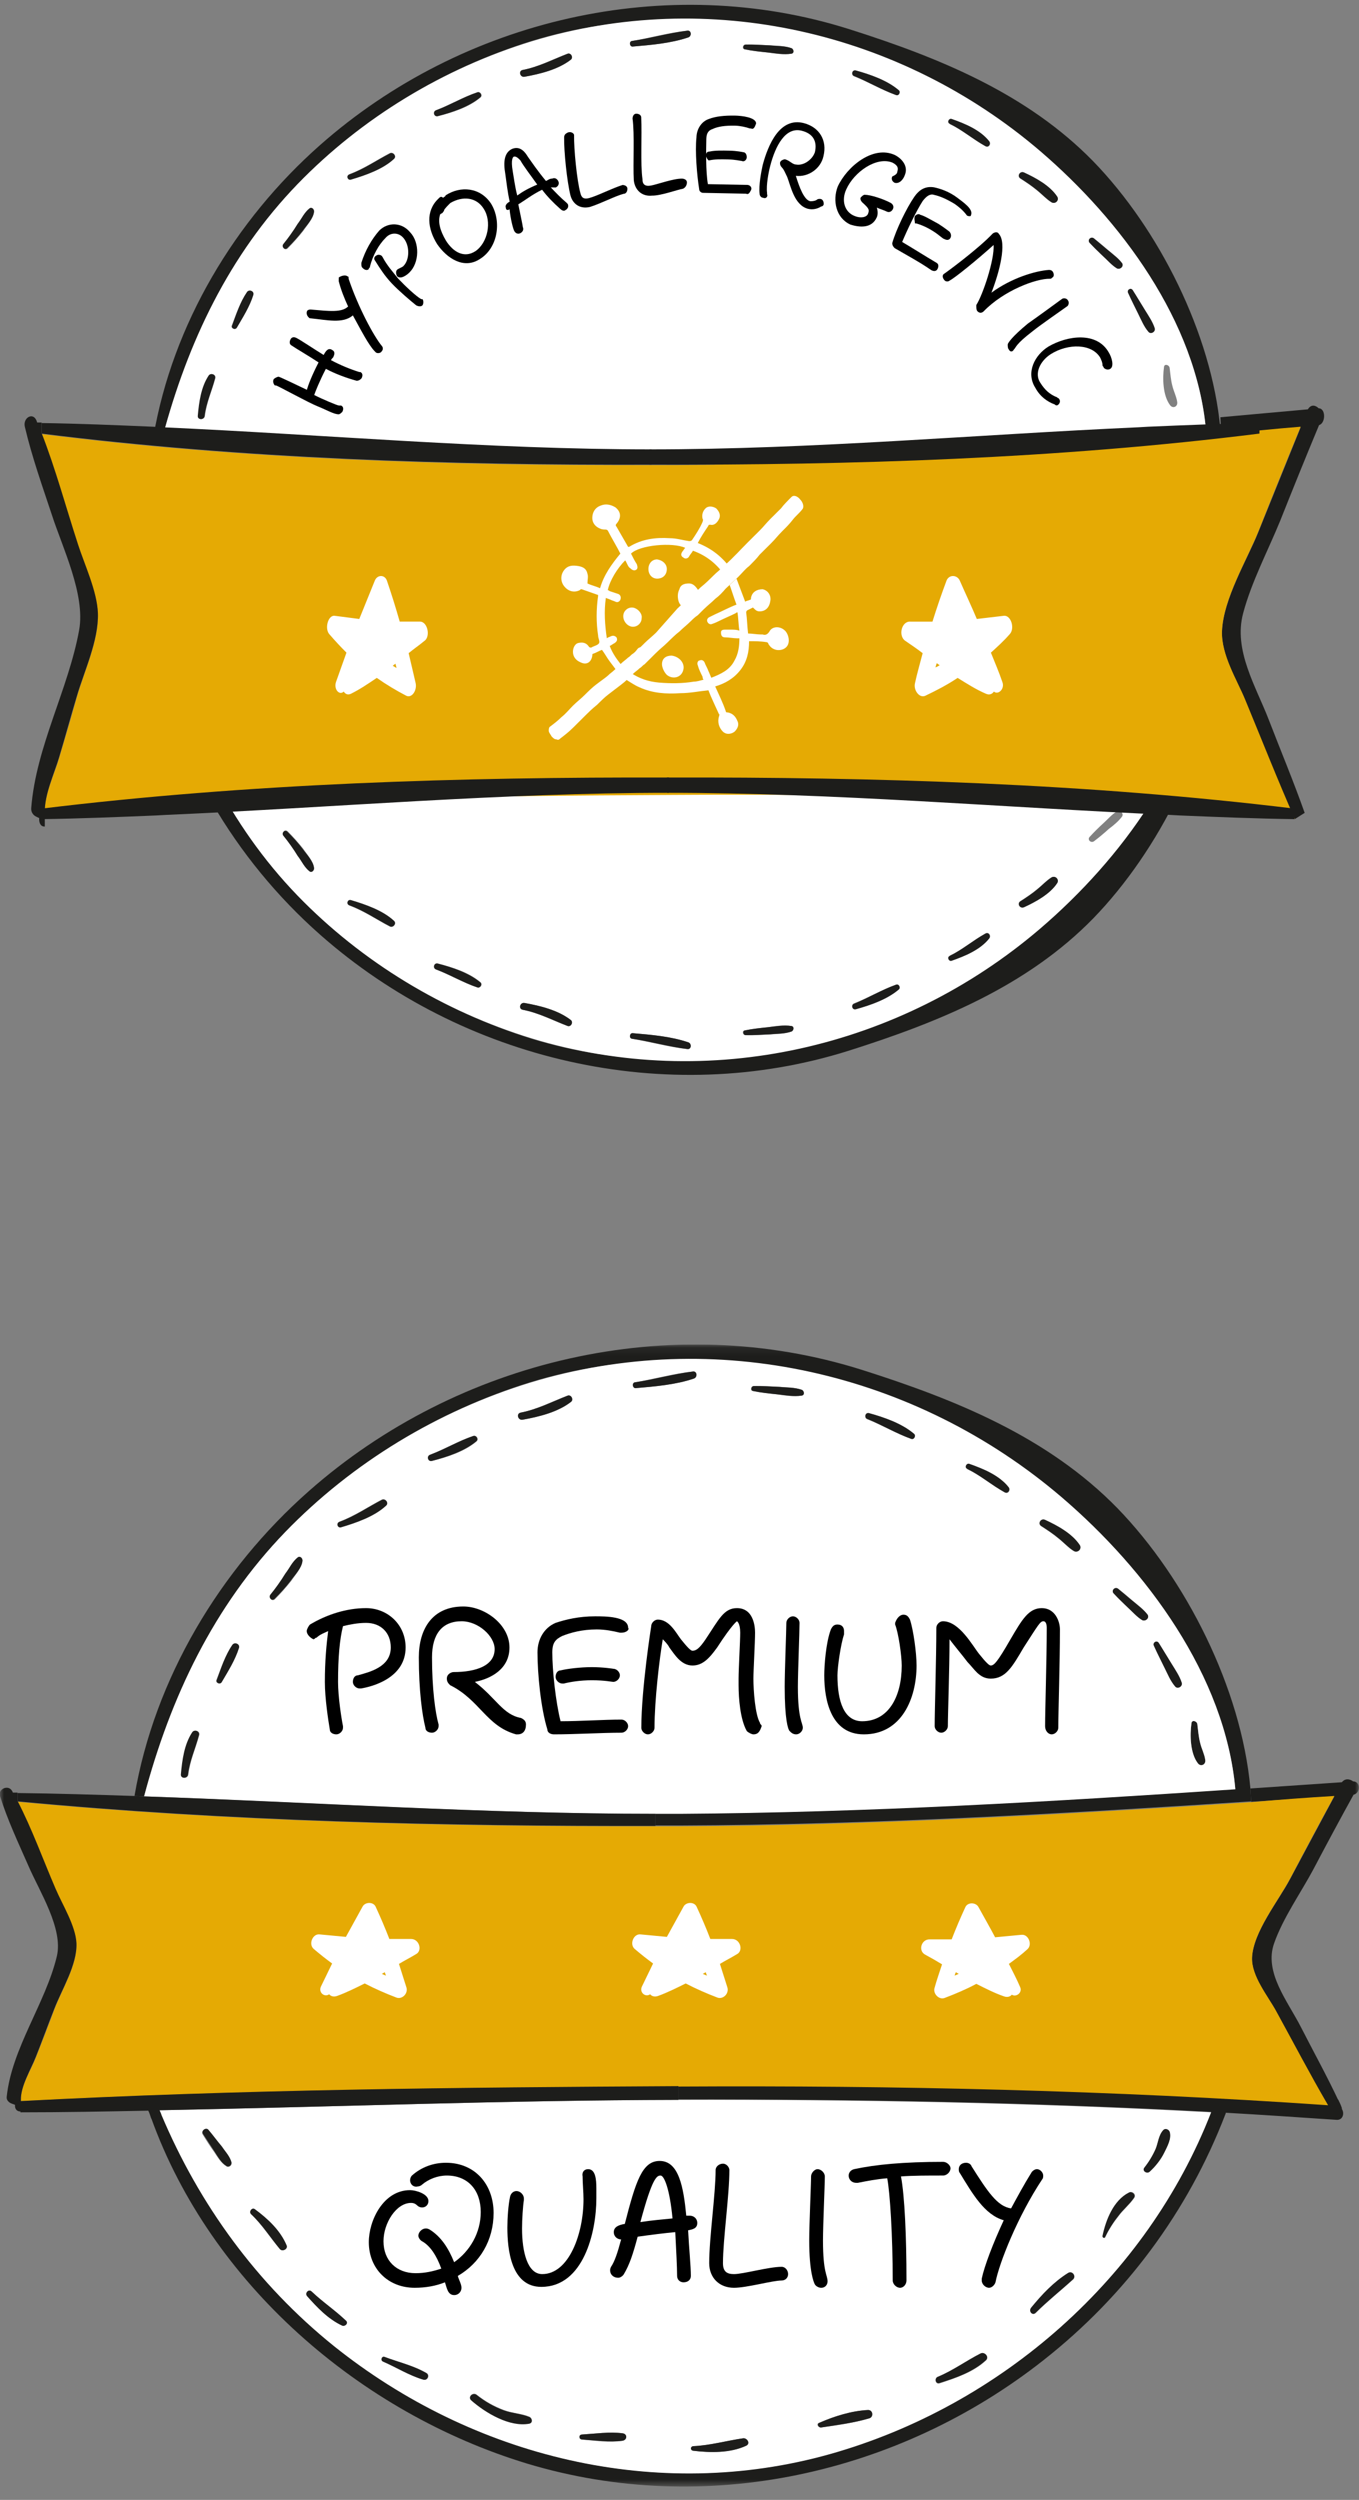
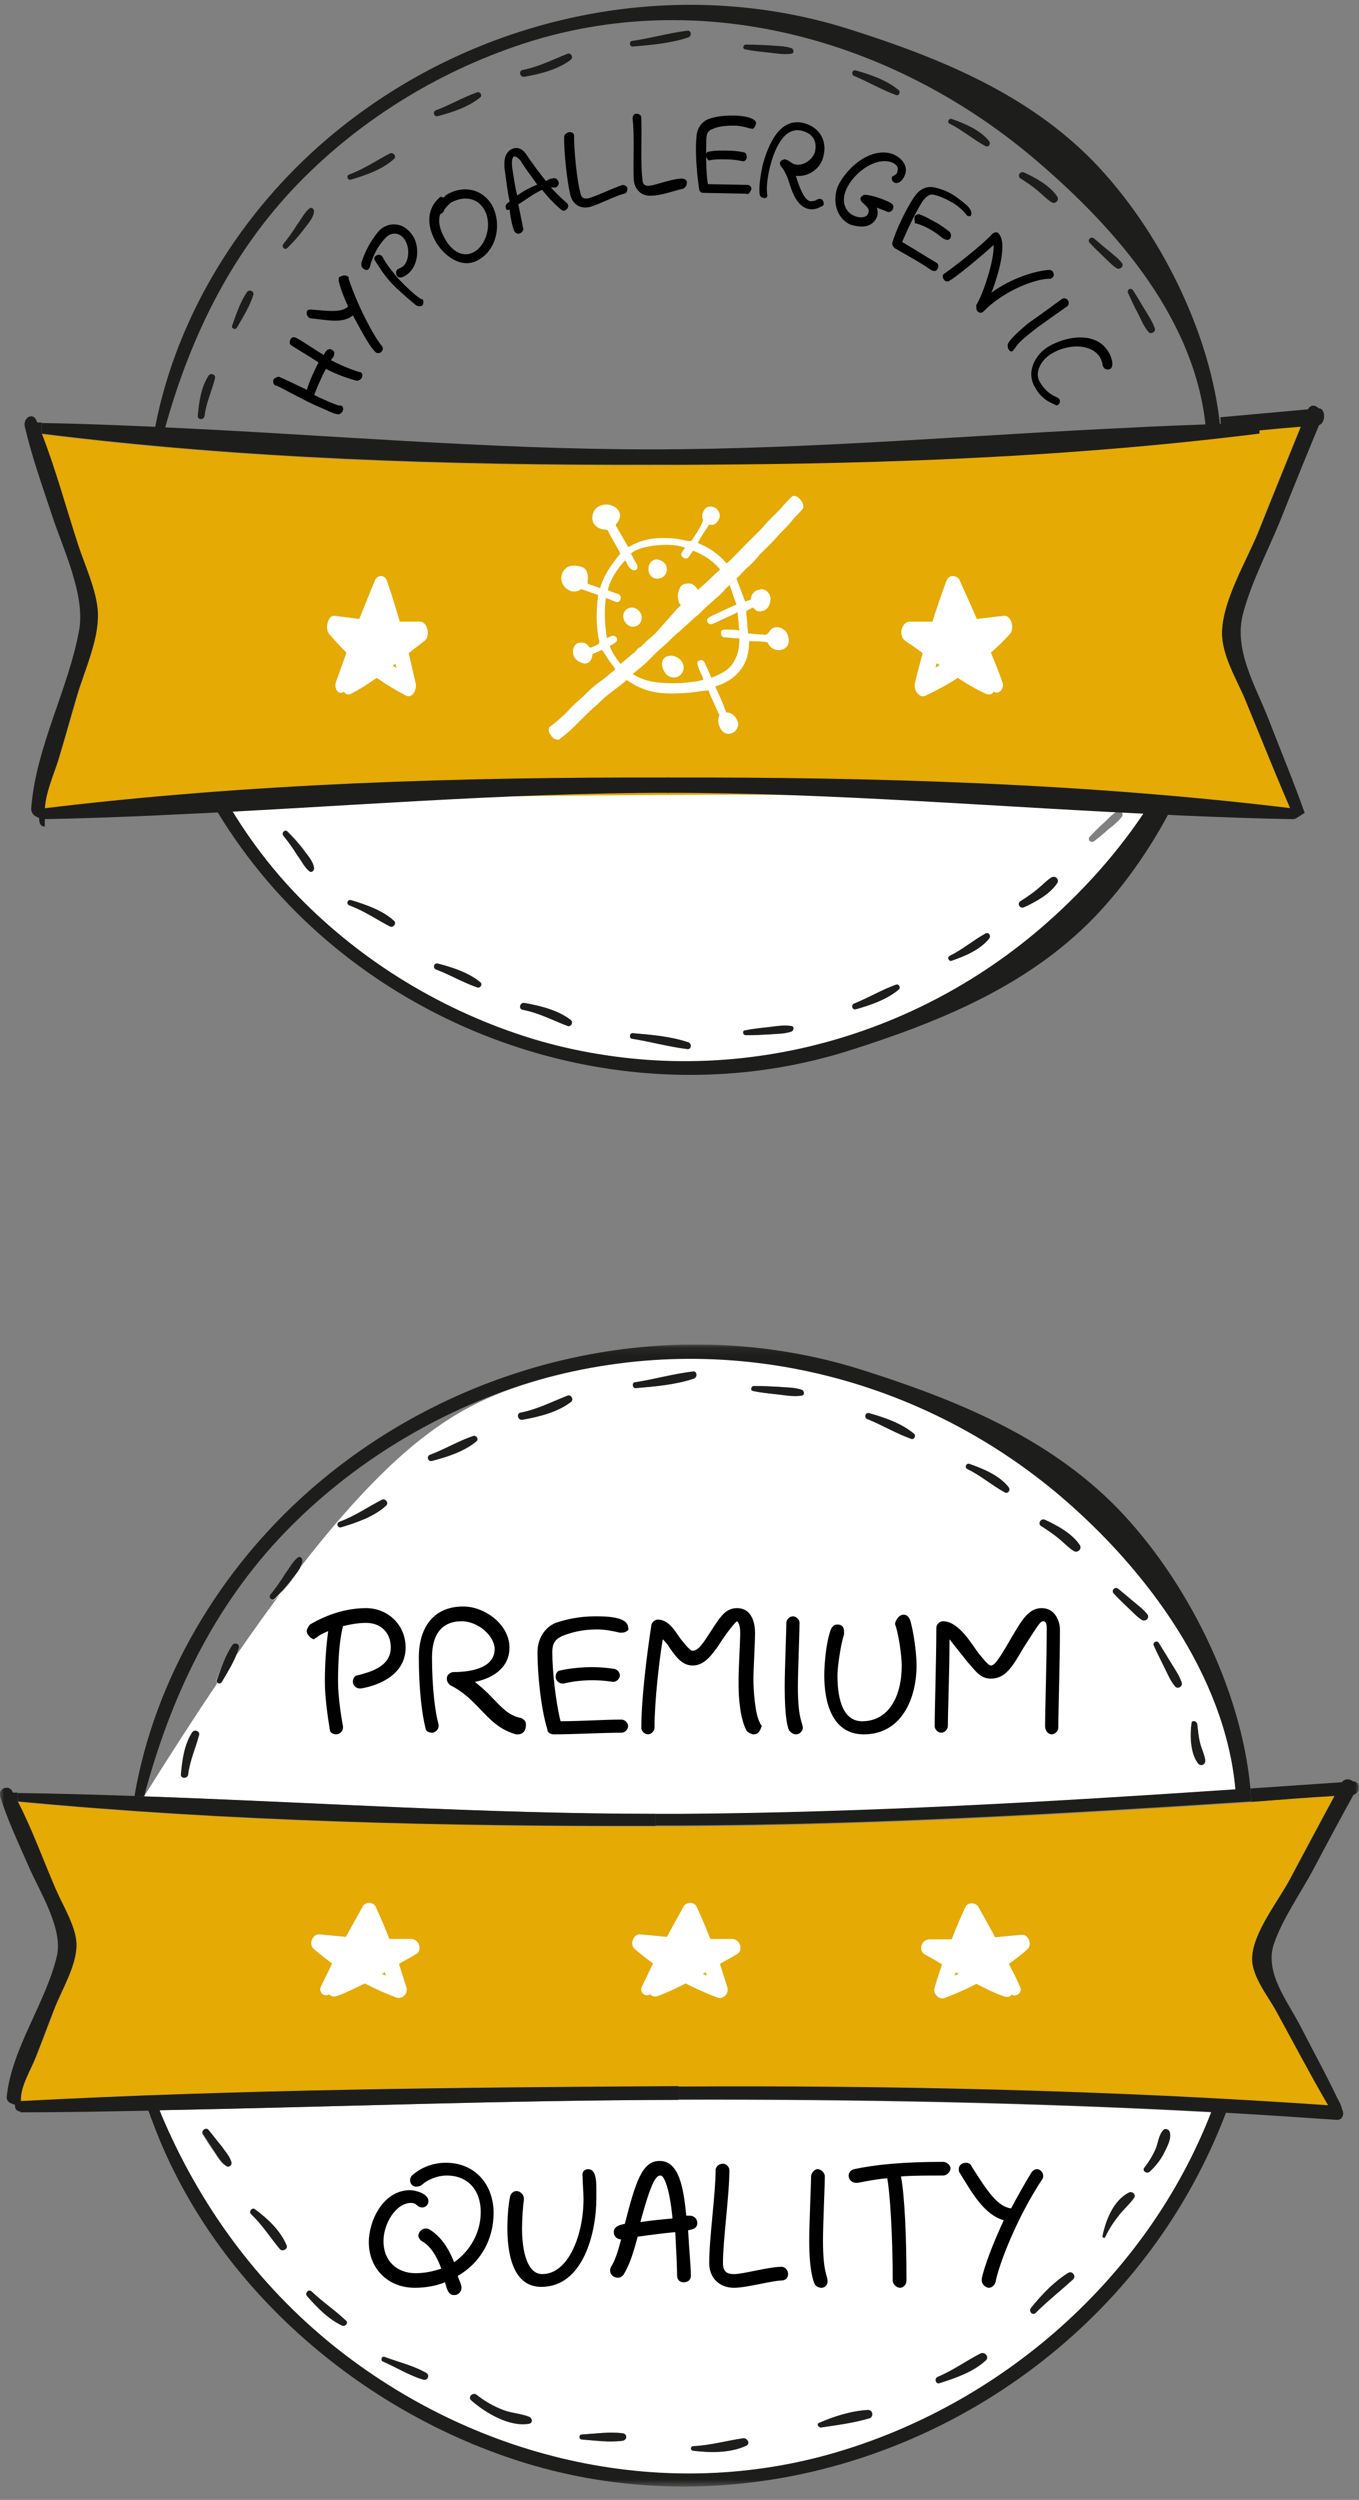
<svg xmlns="http://www.w3.org/2000/svg" width="167" height="307" viewBox="0 0 167 307" fill="none">
  <rect x="0" y="0" width="167" height="307" fill="#808080" stroke="none" />
  <g clip-path="url(#clip0_310_6913)">
    <path d="M149.964 52.676L150.062 54.239C150.062 54.239 149.434 54.125 149.143 54.125C148.162 54.125 149.179 54.125 148.197 54.125V52.774C149.179 52.774 147.215 52.774 148.197 52.774C147.019 39.447 137.399 28.318 127.483 19.824C110.352 5.131 87.085 -1.606 65.34 5.033C54.492 8.401 44.478 14.454 36.576 22.606C28.133 31.344 23.077 42.035 19.985 53.653L18.856 53.604C21.212 39.838 28.869 27.049 39.325 17.822C56.848 2.348 81.882 -3.51 104.314 3.568C115.408 7.083 126.207 11.477 134.355 19.824C142.405 28.123 148.884 40.961 149.964 52.676Z" fill="#1D1D1B" />
    <path d="M149.964 79.919L150.062 78.357C150.062 78.357 149.434 78.47 149.143 78.47C148.162 78.47 149.179 78.47 148.197 78.47V79.822C149.179 79.822 147.215 79.822 148.197 79.822C147.019 93.148 137.399 104.277 127.483 112.771C110.352 127.465 87.085 134.202 65.34 127.563C54.492 124.194 44.478 118.141 36.576 109.989C28.133 101.251 23.077 90.561 19.985 78.943L18.856 78.992C21.212 92.757 28.869 105.547 39.325 114.773C56.848 130.247 81.882 136.105 104.314 129.027C115.408 125.513 126.207 121.119 134.355 112.771C142.405 104.473 148.884 91.635 149.964 79.919Z" fill="#1D1D1B" />
    <path d="M141.912 40.327C142.059 40.766 141.421 41.108 141.126 40.766C140.586 40.131 140.243 39.301 139.85 38.52C139.408 37.69 139.016 36.861 138.623 35.982C138.427 35.591 138.967 35.25 139.212 35.64C139.752 36.421 140.194 37.251 140.685 38.032C141.126 38.764 141.617 39.497 141.912 40.327Z" fill="#1D1D1B" />
-     <path d="M127.823 18.554C137.739 27.048 147.016 39.496 148.194 52.823C126.498 54.287 104.753 55.556 83.008 55.703C82.026 55.703 81.045 55.703 80.063 55.703C59.987 55.703 40.009 54.385 19.982 53.653C23.074 42.035 28.13 31.344 36.573 22.606C44.476 14.454 54.489 8.401 65.337 5.081C87.082 -1.557 110.644 3.861 127.823 18.554ZM143.777 49.747C144.12 50.235 144.758 49.943 144.66 49.357C144.562 48.673 144.218 48.039 144.071 47.404C143.875 46.672 143.826 45.94 143.727 45.159C143.678 44.817 143.089 44.622 143.04 45.061C142.844 46.477 142.893 48.576 143.777 49.747ZM141.126 40.765C141.42 41.107 142.009 40.765 141.911 40.326C141.666 39.496 141.126 38.764 140.684 38.032C140.193 37.251 139.702 36.421 139.211 35.64C138.966 35.249 138.426 35.591 138.622 35.981C139.015 36.86 139.457 37.69 139.85 38.52C140.242 39.301 140.537 40.082 141.126 40.765ZM137.248 32.955C137.641 33.15 138.132 32.711 137.886 32.32C137.444 31.735 136.855 31.246 136.266 30.807C135.677 30.27 135.088 29.782 134.45 29.294C134.057 29.001 133.567 29.489 133.91 29.831C134.45 30.416 134.99 30.953 135.579 31.49C136.119 31.979 136.61 32.564 137.248 32.955ZM129.198 24.852C129.64 25.096 130.18 24.608 129.885 24.168C129.051 22.801 127.234 21.825 125.811 21.19C125.32 20.946 124.928 21.63 125.369 21.923C126.056 22.362 126.793 22.85 127.431 23.387C128.069 23.875 128.56 24.461 129.198 24.852ZM121.099 17.969C121.492 18.213 121.835 17.676 121.59 17.383C120.51 16.016 118.644 15.186 117.025 14.698C116.681 14.6 116.436 15.088 116.779 15.284C118.301 15.967 119.577 17.09 121.099 17.969ZM110.104 11.671C110.447 11.769 110.742 11.281 110.447 11.086C109.024 9.865 106.913 9.133 105.146 8.694C104.704 8.596 104.557 9.231 104.95 9.377C106.717 10.06 108.336 11.037 110.104 11.671ZM97.243 6.595C97.636 6.546 97.538 6.009 97.243 5.911C96.409 5.618 95.476 5.618 94.592 5.57C93.611 5.521 92.629 5.423 91.598 5.472C91.255 5.472 91.156 6.009 91.5 6.058C92.433 6.253 93.414 6.351 94.347 6.448C95.329 6.595 96.261 6.741 97.243 6.595ZM84.579 4.593C85.021 4.447 84.972 3.715 84.481 3.763C82.174 4.007 79.965 4.642 77.658 5.033C77.265 5.081 77.363 5.765 77.756 5.716C80.014 5.521 82.419 5.325 84.579 4.593ZM70.148 7.327C70.491 7.083 70.099 6.497 69.755 6.595C67.89 7.278 66.221 8.206 64.208 8.596C63.668 8.694 63.914 9.524 64.454 9.426C66.368 9.084 68.577 8.547 70.148 7.327ZM59.054 11.964C59.349 11.72 59.054 11.232 58.711 11.33C56.993 11.867 55.373 12.843 53.655 13.526C53.213 13.722 53.36 14.405 53.851 14.259C55.569 13.819 57.631 13.185 59.054 11.964ZM48.403 19.482C48.746 19.14 48.304 18.603 47.912 18.799C46.243 19.677 44.77 20.702 42.954 21.386C42.561 21.532 42.709 22.118 43.15 22.02C44.917 21.483 47.028 20.751 48.403 19.482ZM38.586 26.023C38.635 25.73 38.34 25.389 38.045 25.584C37.407 26.072 37.064 26.853 36.622 27.536C36.082 28.366 35.444 29.196 34.855 30.026C34.609 30.368 35.002 30.807 35.346 30.514C36.033 29.831 36.671 29.099 37.26 28.366C37.751 27.634 38.487 26.853 38.586 26.023ZM31.124 36.225C31.272 35.737 30.584 35.493 30.339 35.884C29.505 37.104 29.014 38.617 28.474 39.984C28.326 40.326 28.916 40.57 29.063 40.228C29.848 38.959 30.683 37.641 31.124 36.225ZM26.461 46.477C26.608 45.989 25.921 45.744 25.676 46.135C24.743 47.551 24.498 49.406 24.351 51.065C24.301 51.602 25.136 51.602 25.185 51.065C25.381 49.454 26.02 48.039 26.461 46.477Z" fill="white" />
    <path d="M127.823 114.041C137.739 105.547 147.016 93.099 148.194 79.773C126.498 78.308 104.753 77.039 83.008 76.893C82.026 76.893 81.045 76.893 80.063 76.893C59.987 76.893 40.009 78.211 19.982 78.943C23.074 90.561 28.13 101.251 36.573 109.989C44.476 118.141 54.489 124.195 65.337 127.514C87.082 134.153 110.644 128.734 127.823 114.041ZM143.777 82.848C144.12 82.36 144.758 82.653 144.66 83.239C144.562 83.922 144.218 84.557 144.071 85.191C143.875 85.923 143.826 86.656 143.727 87.437C143.678 87.778 143.089 87.974 143.04 87.534C142.844 86.119 142.893 84.02 143.777 82.848ZM141.126 91.83C141.42 91.488 142.009 91.83 141.911 92.269C141.666 93.099 141.126 93.832 140.684 94.564C140.193 95.345 139.702 96.175 139.211 96.956C138.966 97.346 138.426 97.004 138.622 96.614C139.015 95.735 139.457 94.905 139.85 94.076C140.242 93.294 140.537 92.513 141.126 91.83ZM137.248 99.641C137.641 99.445 138.132 99.885 137.886 100.275C137.444 100.861 136.855 101.349 136.266 101.788C135.677 102.325 135.088 102.813 134.45 103.302C134.057 103.595 133.567 103.106 133.91 102.765C134.45 102.179 134.99 101.642 135.579 101.105C136.119 100.617 136.61 100.031 137.248 99.641ZM129.198 107.744C129.64 107.5 130.18 107.988 129.885 108.427C129.051 109.794 127.234 110.77 125.811 111.405C125.32 111.649 124.928 110.966 125.369 110.673C126.056 110.233 126.793 109.745 127.431 109.208C128.069 108.72 128.56 108.134 129.198 107.744ZM121.099 114.627C121.492 114.383 121.835 114.92 121.59 115.213C120.51 116.579 118.644 117.409 117.025 117.897C116.681 117.995 116.436 117.507 116.779 117.311C118.301 116.628 119.577 115.505 121.099 114.627ZM110.104 120.924C110.447 120.826 110.742 121.314 110.447 121.51C109.024 122.73 106.913 123.462 105.146 123.902C104.704 123.999 104.557 123.365 104.95 123.218C106.717 122.535 108.336 121.559 110.104 120.924ZM97.243 126.001C97.636 126.05 97.538 126.586 97.243 126.684C96.409 126.977 95.476 126.977 94.592 127.026C93.611 127.075 92.629 127.172 91.598 127.123C91.255 127.123 91.156 126.586 91.5 126.538C92.433 126.342 93.414 126.245 94.347 126.147C95.329 126.001 96.261 125.854 97.243 126.001ZM84.579 128.002C85.021 128.149 84.972 128.881 84.481 128.832C82.174 128.588 79.965 127.953 77.658 127.563C77.265 127.514 77.363 126.831 77.756 126.879C80.014 127.075 82.419 127.27 84.579 128.002ZM70.148 125.268C70.491 125.513 70.099 126.098 69.755 126.001C67.89 125.317 66.221 124.39 64.208 123.999C63.668 123.902 63.914 123.072 64.454 123.169C66.368 123.511 68.577 124.048 70.148 125.268ZM59.054 120.631C59.349 120.875 59.054 121.363 58.711 121.266C56.993 120.729 55.373 119.752 53.655 119.069C53.213 118.874 53.36 118.19 53.851 118.337C55.569 118.776 57.631 119.411 59.054 120.631ZM48.403 113.113C48.746 113.455 48.304 113.992 47.912 113.797C46.243 112.918 44.77 111.893 42.954 111.21C42.561 111.063 42.709 110.477 43.15 110.575C44.917 111.112 47.028 111.844 48.403 113.113ZM38.586 106.572C38.635 106.865 38.34 107.207 38.045 107.011C37.407 106.523 37.064 105.742 36.622 105.059C36.082 104.229 35.444 103.399 34.855 102.569C34.609 102.228 35.002 101.788 35.346 102.081C36.033 102.765 36.671 103.497 37.26 104.229C37.751 104.961 38.487 105.742 38.586 106.572ZM31.124 96.37C31.272 96.858 30.584 97.102 30.339 96.712C29.505 95.491 29.014 93.978 28.474 92.611C28.326 92.269 28.916 92.025 29.063 92.367C29.848 93.636 30.683 94.954 31.124 96.37ZM26.461 86.119C26.608 86.607 25.921 86.851 25.676 86.46C24.743 85.045 24.498 83.19 24.351 81.53C24.301 80.993 25.136 80.993 25.185 81.53C25.381 83.141 26.02 84.557 26.461 86.119Z" fill="white" />
    <path d="M137.886 32.32C138.132 32.711 137.641 33.15 137.248 32.955C136.61 32.564 136.119 31.979 135.579 31.49C135.039 30.953 134.45 30.416 133.91 29.831C133.567 29.489 134.057 28.952 134.45 29.294C135.039 29.782 135.628 30.319 136.266 30.807C136.806 31.295 137.444 31.734 137.886 32.32Z" fill="#1D1D1B" />
    <path d="M129.935 24.168C130.181 24.607 129.69 25.095 129.248 24.851C128.61 24.46 128.07 23.875 127.481 23.386C126.843 22.85 126.107 22.361 125.419 21.922C124.929 21.629 125.37 20.946 125.861 21.19C127.236 21.825 129.052 22.801 129.935 24.168Z" fill="#1D1D1B" />
    <path d="M129.935 108.428C130.181 107.989 129.69 107.5 129.248 107.744C128.61 108.135 128.07 108.721 127.481 109.209C126.843 109.746 126.107 110.234 125.419 110.673C124.929 110.966 125.37 111.65 125.861 111.406C127.236 110.771 129.052 109.795 129.935 108.428Z" fill="#1D1D1B" />
    <path d="M121.544 17.334C121.789 17.675 121.494 18.164 121.053 17.92C119.531 17.09 118.255 15.967 116.684 15.186C116.34 15.04 116.586 14.502 116.929 14.6C118.598 15.186 120.464 15.967 121.544 17.334Z" fill="#1D1D1B" />
    <path d="M121.544 115.261C121.789 114.92 121.494 114.432 121.053 114.676C119.531 115.506 118.255 116.628 116.684 117.409C116.34 117.556 116.586 118.093 116.929 117.995C118.598 117.409 120.464 116.628 121.544 115.261Z" fill="#1D1D1B" />
    <path d="M110.451 11.085C110.696 11.329 110.451 11.817 110.107 11.671C108.34 11.036 106.72 10.06 104.953 9.328C104.56 9.181 104.708 8.547 105.15 8.644C106.917 9.133 109.027 9.865 110.451 11.085Z" fill="#1D1D1B" />
    <path d="M110.451 121.51C110.696 121.266 110.451 120.778 110.107 120.925C108.34 121.559 106.72 122.536 104.953 123.268C104.56 123.414 104.708 124.049 105.15 123.951C106.917 123.463 109.027 122.731 110.451 121.51Z" fill="#1D1D1B" />
    <path d="M97.248 5.913C97.543 6.011 97.641 6.548 97.248 6.596C96.315 6.743 95.334 6.548 94.401 6.45C93.468 6.352 92.487 6.255 91.554 6.059C91.21 6.011 91.309 5.474 91.652 5.474C92.634 5.474 93.616 5.522 94.646 5.571C95.481 5.669 96.413 5.62 97.248 5.913Z" fill="#1D1D1B" />
    <path d="M97.248 126.682C97.543 126.585 97.641 126.048 97.248 125.999C96.315 125.852 95.334 126.048 94.401 126.145C93.468 126.243 92.487 126.341 91.554 126.536C91.21 126.585 91.309 127.122 91.652 127.122C92.634 127.122 93.616 127.073 94.646 127.024C95.481 126.926 96.413 126.975 97.248 126.682Z" fill="#1D1D1B" />
    <path d="M84.483 3.764C84.974 3.715 85.023 4.447 84.581 4.594C82.421 5.326 80.016 5.521 77.758 5.717C77.365 5.765 77.267 5.082 77.66 5.033C79.967 4.692 82.176 4.057 84.483 3.764Z" fill="#1D1D1B" />
    <path d="M84.483 128.832C84.974 128.88 85.023 128.148 84.581 128.002C82.421 127.269 80.016 127.074 77.758 126.879C77.365 126.83 77.267 127.514 77.66 127.562C79.967 127.904 82.176 128.539 84.483 128.832Z" fill="#1D1D1B" />
    <path d="M69.759 6.595C70.152 6.448 70.495 7.034 70.152 7.327C68.581 8.547 66.372 9.084 64.458 9.426C63.918 9.524 63.672 8.743 64.212 8.596C66.225 8.206 67.894 7.327 69.759 6.595Z" fill="#1D1D1B" />
    <path d="M69.759 126C70.152 126.147 70.495 125.561 70.152 125.268C68.581 124.048 66.372 123.511 64.458 123.169C63.918 123.072 63.672 123.853 64.212 123.999C66.225 124.39 67.894 125.268 69.759 126Z" fill="#1D1D1B" />
    <path d="M58.665 11.33C59.009 11.232 59.303 11.72 59.009 11.964C57.585 13.136 55.524 13.819 53.806 14.258C53.315 14.405 53.119 13.673 53.609 13.526C55.327 12.892 56.947 11.915 58.665 11.33Z" fill="#1D1D1B" />
    <path d="M58.665 121.266C59.009 121.364 59.303 120.876 59.009 120.631C57.585 119.46 55.524 118.776 53.806 118.337C53.315 118.191 53.119 118.923 53.609 119.069C55.327 119.704 56.947 120.68 58.665 121.266Z" fill="#1D1D1B" />
    <path d="M47.912 18.846C48.305 18.651 48.796 19.188 48.403 19.53C47.028 20.799 44.918 21.531 43.102 22.068C42.709 22.166 42.513 21.58 42.905 21.433C44.77 20.75 46.194 19.725 47.912 18.846Z" fill="#1D1D1B" />
    <path d="M47.912 113.75C48.305 113.945 48.796 113.408 48.403 113.066C47.028 111.797 44.918 111.065 43.102 110.528C42.709 110.43 42.513 111.016 42.905 111.162C44.77 111.846 46.194 112.871 47.912 113.75Z" fill="#1D1D1B" />
    <path d="M38.047 25.583C38.342 25.388 38.636 25.73 38.587 26.023C38.489 26.853 37.704 27.634 37.213 28.317C36.624 29.098 35.986 29.781 35.298 30.465C35.004 30.758 34.562 30.318 34.808 29.977C35.446 29.196 36.035 28.366 36.575 27.487C37.066 26.853 37.409 26.071 38.047 25.583Z" fill="#1D1D1B" />
    <path d="M38.047 107.013C38.342 107.208 38.636 106.866 38.587 106.573C38.489 105.743 37.704 104.962 37.213 104.279C36.624 103.498 35.986 102.814 35.298 102.131C35.004 101.838 34.562 102.277 34.808 102.619C35.446 103.4 36.035 104.23 36.575 105.109C37.066 105.743 37.409 106.524 38.047 107.013Z" fill="#1D1D1B" />
    <path d="M30.343 35.884C30.588 35.493 31.276 35.737 31.128 36.225C30.686 37.641 29.852 38.959 29.116 40.228C28.919 40.57 28.379 40.326 28.527 39.984C29.017 38.617 29.508 37.104 30.343 35.884Z" fill="#1D1D1B" />
-     <path d="M30.343 96.712C30.588 97.103 31.276 96.859 31.128 96.371C30.686 94.955 29.852 93.637 29.116 92.368C28.919 92.026 28.379 92.27 28.527 92.612C29.017 93.979 29.508 95.492 30.343 96.712Z" fill="#1D1D1B" />
    <path d="M25.63 46.134C25.875 45.743 26.563 45.988 26.415 46.476C26.023 48.038 25.335 49.454 25.139 51.065C25.09 51.601 24.256 51.601 24.305 51.065C24.452 49.405 24.697 47.55 25.63 46.134Z" fill="#1D1D1B" />
    <path d="M25.63 86.462C25.875 86.852 26.563 86.608 26.415 86.12C26.023 84.558 25.335 83.142 25.139 81.531C25.09 80.994 24.256 80.994 24.305 81.531C24.452 83.191 24.697 85.046 25.63 86.462Z" fill="#1D1D1B" />
    <path d="M162.042 50.139C162.926 50.139 162.926 51.951 162.091 52.209C160.471 56.091 158.9 59.972 157.33 63.919C155.857 67.541 153.795 71.423 152.765 75.304C151.538 79.833 154.335 84.296 155.906 88.372C157.379 92.189 158.95 95.941 160.324 99.823L159.097 100.599C156.937 95.812 155.023 90.895 153.01 85.978C152.028 83.585 150.065 80.48 150.163 77.568C150.31 73.558 153.256 68.77 154.63 65.342C156.348 61.072 158.115 56.738 159.833 52.468C156.593 52.727 153.354 53.05 150.065 53.309L149.967 51.239C153.55 50.916 157.133 50.592 160.717 50.269C161.109 49.621 161.649 49.751 162.042 50.139Z" fill="#1D1D1B" />
    <path d="M159.831 52.402C158.064 56.672 156.346 60.941 154.628 65.276C153.254 68.704 150.309 73.556 150.162 77.502C150.063 80.414 152.027 83.519 153.009 85.912C155.021 90.764 156.985 95.746 159.095 100.533C133.718 98.204 108.242 97.428 82.816 97.622C57.095 97.751 31.227 98.139 5.505 99.886C5.407 97.686 6.683 95.099 7.272 93.093C8.009 90.635 8.745 88.112 9.432 85.654C10.316 82.548 12.132 78.732 12.034 75.432C11.936 72.715 10.365 69.416 9.58 66.958C8.107 62.429 6.831 57.707 5.113 53.308C29.901 56.413 55.131 57.189 80.067 57.124C81.049 57.124 82.03 57.124 83.012 57.124C105.395 56.995 127.778 55.313 150.063 53.372C153.352 52.984 156.592 52.661 159.831 52.402Z" fill="#E5AA04" />
    <path d="M80.067 55.186V57.062C55.18 57.127 29.901 56.351 5.113 53.246V51.952C9.678 52.016 14.243 52.211 18.808 52.404L19.937 52.469C40.013 53.375 59.991 55.186 80.067 55.186Z" fill="#1D1D1B" />
    <path d="M79.812 55.186V57.062C104.699 57.127 129.978 56.351 154.767 53.246V51.952C150.202 52.016 145.637 52.211 141.072 52.404L139.943 52.469C119.866 53.375 99.888 55.186 79.812 55.186Z" fill="#1D1D1B" />
    <path d="M81.951 97.36V95.484C107.55 95.419 133.553 96.196 159.051 99.301V100.595C154.355 100.53 149.66 100.336 144.964 100.142L143.803 100.077C123.152 99.172 102.602 97.36 81.951 97.36Z" fill="#1D1D1B" />
    <path d="M82.216 97.36V95.484C56.617 95.419 30.614 96.196 5.116 99.301V100.595C9.812 100.53 14.507 100.336 19.203 100.142L20.364 100.077C41.015 99.172 61.565 97.36 82.216 97.36Z" fill="#1D1D1B" />
    <path d="M12.033 75.303C12.131 78.667 10.315 82.484 9.431 85.525C8.695 87.983 8.008 90.506 7.272 92.964C6.683 94.97 5.455 97.557 5.505 99.757V101.503H5.455C4.965 101.503 4.768 100.986 4.817 100.468C4.67 100.404 4.572 100.339 4.425 100.274C4.13 100.145 3.786 99.757 3.836 99.239C4.425 91.67 8.401 84.684 9.726 77.373C10.511 73.039 7.664 67.217 6.388 63.271C5.21 59.713 3.934 56.154 3.05 52.402C2.805 51.303 4.032 50.591 4.474 51.626C4.523 51.691 4.523 51.82 4.572 51.885C4.768 51.885 4.915 51.885 5.112 51.885V53.179C6.83 57.578 8.106 62.3 9.579 66.829C10.364 69.287 11.935 72.586 12.033 75.303Z" fill="#1D1D1B" />
    <path d="M51.602 76.335C50.79 76.335 49.931 76.335 49.119 76.335C48.641 74.656 48.116 72.976 47.542 71.297C47.256 70.521 46.348 70.586 46.062 71.297C45.441 72.847 44.772 74.462 44.151 76.013C43.148 75.883 42.145 75.754 41.142 75.625C40.33 75.496 39.852 77.175 40.473 77.886C41.142 78.661 41.858 79.436 42.575 80.147C42.145 81.374 41.715 82.537 41.285 83.764C40.998 84.669 41.715 85.444 42.24 84.927C42.432 85.25 42.766 85.379 43.148 85.186C44.199 84.669 45.25 83.958 46.301 83.248C47.495 84.087 48.689 84.798 49.931 85.444C50.599 85.767 51.268 84.798 51.077 83.894C50.79 82.666 50.504 81.439 50.217 80.211C50.838 79.695 51.507 79.243 52.128 78.726C52.94 78.209 52.558 76.335 51.602 76.335ZM48.259 81.762C48.354 81.697 48.498 81.568 48.593 81.503C48.641 81.697 48.689 81.891 48.737 82.02C48.545 81.956 48.402 81.826 48.259 81.762Z" fill="white" />
    <path d="M111.286 78.727C111.967 79.18 112.7 79.696 113.382 80.213C113.067 81.441 112.7 82.668 112.438 83.896C112.229 84.736 112.962 85.77 113.696 85.447C115.058 84.801 116.421 84.09 117.678 83.25C118.831 83.961 119.931 84.671 121.137 85.188C121.556 85.382 121.922 85.253 122.132 84.93C122.656 85.382 123.495 84.607 123.18 83.767C122.761 82.539 122.237 81.312 121.765 80.149C122.551 79.438 123.337 78.727 124.071 77.887C124.752 77.176 124.228 75.496 123.337 75.626C122.237 75.755 121.137 75.884 120.036 76.013C119.355 74.398 118.621 72.847 117.94 71.297C117.626 70.586 116.63 70.521 116.316 71.297C115.687 72.977 115.111 74.657 114.587 76.337C113.696 76.337 112.753 76.337 111.862 76.337C110.761 76.272 110.342 78.146 111.286 78.727ZM114.953 81.958C115.006 81.764 115.058 81.57 115.111 81.441C115.215 81.505 115.373 81.635 115.477 81.699C115.32 81.764 115.163 81.893 114.953 81.958Z" fill="white" />
    <path d="M80.632 77.679C80.157 78.151 79.681 78.506 79.205 78.979C78.73 79.452 78.254 79.924 77.778 80.279C77.54 80.397 77.422 80.634 77.184 80.752C76.946 80.988 76.589 81.225 76.351 81.461C75.876 81.934 75.4 82.407 74.924 82.761C74.449 83.234 73.854 83.589 73.26 84.062C72.784 84.416 72.308 84.889 71.832 85.362C71.357 85.835 70.881 86.189 70.406 86.662C69.93 87.135 69.573 87.608 68.979 88.081C68.503 88.553 68.027 88.908 67.552 89.263C67.433 89.381 67.433 89.617 67.433 89.736C67.433 89.972 67.671 90.208 67.789 90.445C68.027 90.681 68.146 90.799 68.384 90.799C68.622 90.918 68.741 90.799 68.86 90.681C69.335 90.327 69.93 89.854 70.406 89.381C70.881 88.908 71.357 88.435 71.832 87.963C72.308 87.49 72.784 87.017 73.379 86.544C73.854 86.071 74.33 85.598 74.805 85.244C75.281 84.889 75.876 84.416 76.351 84.062C76.827 83.707 77.303 83.234 77.778 82.761C78.016 82.525 78.373 82.289 78.611 82.052C78.849 81.934 78.968 81.698 79.205 81.579C79.681 81.107 80.157 80.634 80.632 80.161C81.108 79.688 81.584 79.334 82.059 78.861C82.535 78.388 83.011 77.915 83.486 77.561C83.962 77.088 84.438 76.733 84.913 76.26C85.151 76.024 85.389 75.787 85.746 75.551C85.984 75.314 86.222 75.078 86.459 74.842C86.935 74.369 87.411 74.014 87.886 73.542C88.362 73.187 88.838 72.714 89.194 72.241C89.67 71.768 90.265 71.296 90.74 70.823C91.216 70.35 91.573 69.877 92.049 69.523C92.524 69.05 93 68.577 93.357 68.104C93.832 67.631 94.308 67.158 94.784 66.686C95.259 66.213 95.616 65.74 96.092 65.267C96.567 64.794 97.043 64.322 97.4 63.849C97.757 63.376 98.232 63.021 98.589 62.548C98.827 62.312 98.708 61.721 98.351 61.367C97.994 60.894 97.519 60.775 97.281 61.012C96.805 61.485 96.329 61.958 95.973 62.43C95.497 62.903 95.14 63.258 94.665 63.73C94.189 64.203 93.832 64.676 93.357 65.149C92.881 65.622 92.405 66.095 91.93 66.567C90.978 67.513 90.146 68.459 89.076 69.404C88.6 69.877 88.124 70.232 87.649 70.705C87.173 71.177 86.697 71.65 86.103 72.123C85.627 72.596 85.151 72.95 84.676 73.423C84.2 73.896 83.724 74.251 83.249 74.724" fill="white" />
    <path d="M90.503 71.059C90.86 72.005 91.216 72.95 91.573 73.896C91.692 73.778 91.93 73.778 92.168 73.659C92.287 73.659 92.287 73.541 92.287 73.423C92.406 72.714 93 72.359 93.714 72.359C94.308 72.477 94.784 73.069 94.665 73.778C94.546 74.605 94.07 75.078 93.357 75.078C93 75.078 92.881 74.96 92.525 74.605C92.287 74.723 92.049 74.841 91.811 74.96C91.811 74.96 91.692 75.078 91.692 75.196C91.811 76.023 91.811 76.851 91.93 77.797C92.406 77.797 93 77.915 93.476 77.915C93.595 77.915 93.595 77.915 93.714 77.915C94.07 78.033 94.308 77.915 94.546 77.56C94.903 76.851 95.973 76.851 96.568 77.56C96.924 78.033 97.043 78.742 96.806 79.215C96.568 79.688 95.973 79.924 95.378 79.806C94.903 79.688 94.665 79.451 94.427 79.097C94.427 78.979 94.308 78.861 94.189 78.861C93.476 78.742 92.762 78.742 92.049 78.742C92.049 80.043 91.811 81.225 90.978 82.288C90.146 83.352 89.076 83.943 87.887 84.298C88.362 85.362 88.838 86.307 89.195 87.371C89.195 87.489 89.314 87.489 89.433 87.489C90.027 87.608 90.384 87.962 90.622 88.553C90.86 89.026 90.622 89.499 90.265 89.854C89.789 90.208 89.195 90.208 88.838 89.854C88.362 89.381 88.125 88.671 88.362 87.962C88.362 87.844 88.481 87.726 88.362 87.726C87.887 86.662 87.411 85.716 87.054 84.771C85.865 84.889 84.795 85.125 83.606 85.125C81.822 85.244 80.157 85.125 78.611 84.416C78.017 84.18 77.541 83.825 76.947 83.47M75.995 82.643C75.638 82.17 75.282 81.697 74.925 81.225C74.568 80.752 74.33 80.279 73.974 79.806C73.617 79.924 73.26 80.161 72.903 80.279C72.784 80.279 72.784 80.397 72.784 80.515C72.665 81.343 72.071 81.697 71.357 81.343C70.763 81.106 70.406 80.634 70.406 80.043C70.406 79.57 70.644 79.097 71.001 78.979C71.476 78.861 71.952 78.861 72.309 79.333C72.428 79.57 72.665 79.57 72.784 79.451C73.022 79.333 73.498 79.215 73.617 78.979C73.736 78.742 73.498 78.388 73.498 78.033C73.26 76.496 73.26 74.841 73.498 73.187V73.069C72.784 72.832 72.19 72.596 71.476 72.359C71.357 72.359 71.357 72.359 71.239 72.477C70.525 72.832 69.811 72.596 69.336 72.005C68.86 71.413 68.86 70.586 69.336 69.995C69.811 69.404 70.406 69.404 71.119 69.522C71.714 69.641 72.071 69.877 72.19 70.468C72.309 70.823 72.19 71.177 72.19 71.65C72.665 71.886 73.26 72.005 73.736 72.241C74.211 70.586 75.163 69.286 76.233 67.986C75.757 67.04 75.163 66.094 74.687 65.149C74.687 65.149 74.568 65.031 74.449 65.031C74.211 65.031 73.974 65.031 73.736 64.912C73.141 64.676 72.784 64.203 72.784 63.612C72.784 62.903 73.141 62.312 73.855 62.075C74.449 61.839 75.044 61.957 75.638 62.312C76.352 62.903 76.352 63.612 75.757 64.321C75.638 64.44 75.638 64.558 75.757 64.676C76.233 65.503 76.709 66.331 77.184 67.158C77.184 67.158 77.184 67.158 77.303 67.158C78.849 66.213 80.514 65.976 82.298 66.094C83.13 66.094 83.844 66.331 84.676 66.449C84.795 66.449 84.914 66.449 85.033 66.331C85.508 65.621 85.984 64.912 86.341 64.085C86.341 63.967 86.46 63.848 86.341 63.73C86.222 63.257 86.341 62.785 86.698 62.43C87.054 62.075 87.649 62.194 88.006 62.43C88.362 62.785 88.6 63.257 88.362 63.73C88.125 64.203 87.768 64.558 87.292 64.44C87.173 64.44 87.054 64.44 87.054 64.558C86.579 65.267 86.103 65.976 85.746 66.685C87.53 67.395 88.838 68.458 89.908 69.995C90.027 69.995 90.027 69.877 90.146 69.877M76.828 68.813C75.876 69.759 74.925 71.295 74.687 72.477C74.806 72.477 74.925 72.596 74.925 72.596C75.282 72.714 75.638 72.832 75.995 72.95C76.233 73.069 76.352 73.305 76.233 73.659C76.114 73.896 75.876 74.014 75.638 73.896C75.4 73.778 75.282 73.778 75.044 73.659C74.806 73.541 74.687 73.541 74.449 73.423C74.211 75.078 74.33 76.733 74.568 78.388C74.687 78.269 74.806 78.269 75.044 78.151C75.282 78.033 75.519 78.033 75.757 78.269C75.876 78.506 75.876 78.742 75.519 78.979C75.282 79.097 75.163 79.215 74.925 79.333C75.282 80.279 75.876 81.106 76.59 81.934C77.184 81.225 77.66 80.515 78.254 79.806C78.492 79.451 78.73 79.451 78.968 79.57C79.206 79.806 79.206 80.043 78.968 80.279C78.73 80.634 78.492 80.87 78.254 81.225C77.898 81.579 77.66 82.052 77.303 82.407V82.525C77.422 82.525 77.422 82.643 77.541 82.643C78.611 83.352 79.681 83.707 80.99 83.825C82.417 83.943 83.844 83.943 85.27 83.707C85.627 83.707 85.984 83.589 86.46 83.47C86.341 83.352 86.341 83.234 86.341 83.116C86.103 82.643 85.865 82.17 85.746 81.697C85.627 81.461 85.746 81.106 85.984 81.106C86.222 80.988 86.46 81.106 86.579 81.343C86.698 81.697 86.935 82.052 87.054 82.407C87.173 82.643 87.292 82.998 87.411 83.234C88.6 82.761 89.67 82.288 90.265 81.106C90.741 80.279 90.86 79.333 90.86 78.388C90.741 78.388 90.741 78.388 90.622 78.388C90.146 78.388 89.552 78.269 89.076 78.269C88.719 78.269 88.6 78.033 88.6 77.678C88.6 77.442 88.719 77.324 89.076 77.324C89.314 77.324 89.552 77.324 89.789 77.324C90.146 77.324 90.503 77.324 90.86 77.442C90.741 76.733 90.741 75.905 90.622 75.196C90.503 75.196 90.384 75.314 90.384 75.314C89.67 75.669 89.076 75.905 88.362 76.26C88.125 76.378 87.887 76.496 87.53 76.615C87.292 76.733 87.054 76.615 86.935 76.378C86.817 76.142 86.935 75.905 87.173 75.787C87.411 75.669 87.649 75.551 87.887 75.433C88.719 75.078 89.552 74.605 90.503 74.251C90.146 73.305 89.908 72.477 89.552 71.532C89.076 71.886 88.719 72.123 88.362 72.477C88.125 72.596 87.887 72.596 87.649 72.359C87.53 72.123 87.53 71.886 87.768 71.65C87.887 71.532 88.006 71.413 88.125 71.413C88.362 71.177 88.719 70.941 89.076 70.704C88.125 69.286 86.817 68.222 85.152 67.631C85.033 67.867 84.795 68.104 84.676 68.34C84.557 68.577 84.2 68.695 83.963 68.458C83.725 68.34 83.606 68.104 83.844 67.749C83.962 67.631 84.081 67.395 84.2 67.276C82.654 66.567 78.611 66.922 77.541 67.986C77.779 68.458 78.017 68.931 78.254 69.286C78.373 69.641 78.373 69.877 78.136 69.995C77.898 70.113 77.66 69.995 77.422 69.759C77.184 69.641 77.065 69.168 76.828 68.813Z" fill="white" />
    <path d="M84.68 71.65C85.155 71.65 85.512 72.004 85.869 72.596C86.106 73.187 86.106 73.778 85.75 74.25C85.393 74.723 84.917 74.841 84.323 74.723C83.847 74.605 83.49 74.25 83.371 73.778C83.253 73.305 83.253 72.832 83.49 72.359C83.609 71.886 83.966 71.65 84.68 71.65Z" fill="white" />
    <path d="M81.347 81.577C81.347 80.868 81.822 80.513 82.536 80.513C83.487 80.632 84.2 81.459 83.963 82.286C83.725 83.232 82.654 83.469 81.941 82.877C81.584 82.523 81.347 81.932 81.347 81.577Z" fill="white" />
    <path d="M81.942 69.877C81.942 70.586 81.466 71.059 80.752 71.059C80.158 71.059 79.682 70.586 79.682 69.877C79.682 69.168 80.158 68.695 80.752 68.695C81.466 68.813 81.942 69.286 81.942 69.877Z" fill="white" />
    <path d="M77.778 76.969C77.184 76.969 76.589 76.378 76.589 75.669C76.589 75.078 77.065 74.605 77.659 74.605C78.254 74.605 78.968 75.314 78.849 75.905C78.849 76.496 78.373 76.969 77.778 76.969Z" fill="white" />
    <path d="M33.636 46.558C33.791 46.407 34.098 46.259 34.25 46.262C34.703 46.425 36.358 47.228 37.713 47.872C37.877 47.258 38.357 46.034 39.147 44.507C37.947 43.712 36.295 42.755 35.845 42.437C35.544 42.277 35.55 41.969 35.708 41.663C35.866 41.358 36.17 41.364 36.471 41.524C37.072 41.844 38.722 42.956 39.773 43.593C40.089 42.983 40.399 42.68 40.849 42.997C41.149 43.158 41.143 43.466 40.985 43.771C40.982 43.925 40.83 43.923 40.672 44.228C41.875 44.868 43.081 45.355 44.138 45.684L44.29 45.687C44.591 45.847 44.585 46.155 44.427 46.46C44.272 46.612 44.117 46.763 43.813 46.757C42.604 46.425 41.246 45.936 40.043 45.295C39.253 46.822 38.773 48.047 38.612 48.506C39.515 48.987 41.474 49.796 41.626 49.799C41.778 49.802 41.778 49.802 41.93 49.805C42.23 49.965 42.224 50.273 42.066 50.579C41.911 50.73 41.757 50.881 41.605 50.878C40.997 50.866 40.247 50.389 39.041 49.903C37.834 49.416 34.377 47.498 33.925 47.335C33.925 47.335 33.925 47.335 33.773 47.332C33.624 47.175 33.478 46.864 33.636 46.558Z" fill="black" />
    <path d="M42.698 33.937C42.85 33.94 42.847 34.094 42.844 34.249C43.992 37.664 45.897 41.249 46.935 42.503C47.084 42.66 47.078 42.968 46.923 43.119C46.765 43.425 46.31 43.416 46.161 43.259C46.161 43.259 46.161 43.259 46.012 43.102C45.268 42.316 44.39 40.602 43.363 38.731C42.127 39.787 40.161 39.286 38.19 39.093C38.038 39.09 38.038 39.09 37.889 38.933C37.74 38.776 37.594 38.465 37.752 38.159C37.907 38.008 38.059 38.011 38.211 38.014C40.486 38.213 42.002 38.397 42.777 37.64C42.34 36.707 41.905 35.618 41.623 34.533C41.626 34.379 41.629 34.225 41.632 34.071C42.093 33.771 42.549 33.78 42.698 33.937Z" fill="black" />
    <path d="M44.545 32.893C44.396 32.736 44.399 32.582 44.406 32.274C44.892 30.741 45.678 29.368 46.611 28.307C47.696 27.248 49.367 27.281 50.406 28.535C51.596 29.792 51.547 32.259 50.308 33.468C49.998 33.771 49.226 34.373 48.78 33.901C48.634 33.59 48.64 33.282 48.795 33.13C48.95 32.979 49.409 32.834 49.564 32.683C50.339 31.927 50.372 30.231 49.631 29.291C49.038 28.508 47.975 28.488 47.352 29.247C46.578 30.003 45.791 31.375 45.46 32.757C45.457 32.911 45.305 32.908 45.302 33.062C45.147 33.214 44.843 33.208 44.545 32.893ZM47.003 31.553C47.589 32.644 48.185 33.273 48.926 34.213C49.819 35.156 51.162 36.416 51.763 36.736C51.763 36.736 51.763 36.736 51.915 36.739C52.064 36.896 52.055 37.358 51.9 37.509C51.745 37.661 51.441 37.655 51.14 37.495C50.542 37.02 49.047 35.757 48.154 34.814C47.261 33.872 46.672 32.935 46.082 31.998C45.934 31.841 45.94 31.532 46.246 31.384C46.401 31.233 46.857 31.242 47.003 31.553Z" fill="black" />
    <path d="M60.355 25.026C61.68 27.211 61.16 30.44 59.006 31.786C57.004 33.135 54.905 31.706 53.724 29.986C52.545 28.112 52.284 25.948 53.833 24.436C53.833 24.436 53.833 24.436 53.988 24.285C54.143 24.133 54.295 24.136 54.444 24.294C54.599 24.142 54.751 24.145 54.754 23.991C56.601 22.793 59.028 22.995 60.355 25.026ZM58.417 30.849C59.957 29.799 60.465 27.187 59.432 25.625C58.548 24.219 56.88 24.033 55.343 24.928C55.188 25.079 54.568 25.684 54.565 25.838C54.562 25.992 54.41 25.989 54.407 26.144C54.255 26.141 54.252 26.295 54.1 26.292C53.778 27.211 54.061 28.296 54.796 29.544C55.68 30.95 57.032 31.747 58.417 30.849Z" fill="black" />
    <path d="M62.164 25.525C62.018 25.214 62.328 24.912 62.635 24.764C62.355 23.524 62.228 22.288 62.094 21.36C61.821 19.812 61.994 18.736 62.915 18.291C63.987 17.849 64.576 18.786 64.871 19.255C65.315 19.88 66.053 20.974 67.092 22.228C67.398 22.08 67.553 21.929 67.857 21.935C68.164 21.787 68.465 21.947 68.611 22.258C68.756 22.569 68.599 22.875 68.292 23.023L67.684 23.011C68.279 23.64 68.875 24.268 69.622 24.9L69.771 25.057C69.917 25.368 69.759 25.674 69.452 25.822C69.297 25.973 68.996 25.813 68.847 25.656C67.951 24.867 67.207 24.081 66.615 23.299C65.387 23.892 64.461 24.645 63.692 25.093C63.968 26.486 64.248 27.725 64.245 27.88C64.391 28.191 64.233 28.496 63.926 28.644C63.619 28.793 63.318 28.633 63.173 28.321C63.027 28.01 62.744 26.925 62.617 25.689C62.462 25.84 62.158 25.834 62.164 25.525ZM63.012 21.069C63.148 21.843 63.279 22.925 63.562 24.01C64.178 23.56 64.947 23.112 66.019 22.67C65.132 21.419 64.391 20.479 63.95 19.7C63.504 19.228 63.352 19.225 63.2 19.222C63.048 19.219 62.738 19.522 63.012 21.069Z" fill="black" />
    <path d="M70.545 16.586C70.542 16.74 70.542 16.74 70.545 16.586C70.512 18.282 70.891 22.145 71.317 23.696C71.456 24.315 71.757 24.476 72.368 24.333C73.437 24.046 75.126 23.153 76.502 22.717C76.806 22.723 77.107 22.884 77.101 23.192C77.095 23.5 76.937 23.805 76.633 23.8C75.564 24.087 73.874 24.98 72.498 25.415C71.277 25.7 70.378 25.066 70.095 23.98C69.673 22.276 69.29 18.567 69.324 16.871C69.33 16.562 69.485 16.411 69.792 16.263C70.251 16.118 70.548 16.432 70.545 16.586Z" fill="black" />
    <path d="M83.942 23.173C83.179 23.312 81.189 24.044 80.126 24.024C78.908 24.154 78.012 23.366 77.884 22.129C77.772 20.122 77.997 16.425 77.73 14.569C77.736 14.261 77.894 13.955 78.197 13.961C78.501 13.967 78.802 14.127 78.796 14.435C78.905 16.597 78.683 20.14 78.95 21.996C78.938 22.613 79.236 22.927 79.999 22.787C80.761 22.648 82.751 21.916 83.814 21.936C84.118 21.942 84.419 22.102 84.413 22.411C84.407 22.719 84.249 23.024 83.942 23.173Z" fill="black" />
    <path d="M92.291 15.778L92.14 15.775C91.687 15.612 90.93 15.443 90.323 15.431C89.108 15.407 88.193 15.544 87.58 15.84C87.121 15.986 86.811 16.288 86.796 17.059C86.768 18.446 86.717 21.067 86.99 22.615C88.509 22.645 90.332 22.68 91.851 22.71C92.154 22.716 92.452 23.03 92.294 23.335C92.136 23.641 91.978 23.946 91.677 23.786C90.007 23.753 88.032 23.715 86.361 23.682C86.209 23.679 85.909 23.519 85.915 23.211C85.644 21.509 85.398 18.574 85.584 16.881C85.605 15.802 86.231 14.889 87.148 14.598C87.914 14.304 88.98 14.171 90.347 14.198C91.107 14.213 92.926 14.402 92.911 15.173C92.75 15.633 92.592 15.938 92.291 15.778ZM86.756 19.063C86.762 18.755 86.917 18.604 87.221 18.609C87.832 18.467 88.743 18.485 89.654 18.503C90.566 18.52 91.322 18.689 91.322 18.689C91.626 18.695 91.772 19.007 91.766 19.315C91.76 19.623 91.45 19.926 91.149 19.766C90.997 19.763 90.393 19.597 89.481 19.579C88.57 19.561 87.811 19.546 87.2 19.689C87.2 19.689 87.2 19.689 87.048 19.686C87.048 19.686 86.75 19.371 86.756 19.063Z" fill="black" />
    <path d="M93.793 24.291C93.489 24.285 93.344 23.974 93.347 23.819C93.216 22.737 93.553 21.047 93.72 20.279C94.377 17.825 95.814 14.305 98.837 15.135C100.65 15.633 101.683 17.196 101.188 19.191C100.854 20.727 99.313 21.776 97.797 21.593C98.225 22.989 98.803 24.543 99.559 24.712C99.711 24.715 100.015 24.721 100.322 24.572C100.477 24.421 100.629 24.424 100.78 24.427C101.084 24.433 101.23 24.744 101.224 25.053C101.221 25.207 101.066 25.358 100.914 25.355C100.452 25.655 99.842 25.797 99.237 25.631C97.575 25.136 97.165 22.814 96.731 21.726C96.439 21.104 96.294 20.792 96.145 20.635C95.996 20.478 95.847 20.321 95.853 20.012C95.859 19.704 96.318 19.559 96.47 19.562C97.074 19.728 97.369 20.196 97.825 20.205C98.733 20.377 99.811 19.627 100.134 18.708C100.465 17.326 99.875 16.389 98.514 16.054C96.549 15.553 95.288 17.842 94.629 20.451C94.465 21.065 94.127 22.755 94.261 23.683L94.258 23.837C94.404 24.148 94.094 24.451 93.793 24.291Z" fill="black" />
    <path d="M110.268 21.066C110.429 20.607 110.283 20.295 109.682 19.975C107.722 19.166 104.948 21.117 103.994 23.257C103.36 24.633 103.788 26.03 104.994 26.516C105.747 26.839 106.51 26.7 106.671 26.24C106.832 25.78 106.835 25.626 105.939 24.837C105.79 24.68 105.644 24.369 105.799 24.218C105.954 24.067 106.109 23.916 106.261 23.919C107.02 23.933 108.53 24.425 109.432 24.906C109.733 25.066 109.879 25.377 109.721 25.683C109.563 25.988 109.256 26.136 108.955 25.976C108.655 25.816 108.05 25.65 107.749 25.49C107.892 25.955 107.883 26.418 107.725 26.723C107.09 28.099 105.574 27.915 104.517 27.586C102.709 26.78 102.296 24.612 102.937 22.928C104.049 20.482 107.294 17.769 110.004 19.056C110.906 19.536 111.647 20.476 111.17 21.547C111.009 22.006 110.541 22.614 109.937 22.448C109.636 22.288 109.49 21.977 109.648 21.671C109.955 21.523 110.262 21.375 110.268 21.066Z" fill="black" />
    <path d="M118.828 26.476C118.384 25.851 117.786 25.376 117.336 25.059C116.285 24.422 115.532 24.099 114.775 23.93C114.323 23.767 113.861 24.066 113.393 24.674C112.609 25.892 111.5 28.184 110.862 29.714C112.214 30.512 113.715 31.466 115.067 32.264C115.367 32.424 115.361 32.732 115.203 33.038C115.045 33.343 114.741 33.337 114.441 33.177C113.092 32.225 111.287 31.265 109.935 30.467C109.787 30.31 109.638 30.153 109.644 29.845C110.133 28.158 111.4 25.56 112.339 24.191C112.965 23.277 113.733 22.83 114.793 23.005C115.55 23.174 116.607 23.503 117.655 24.294C118.253 24.769 119.754 25.723 119.283 26.485C119.435 26.488 119.128 26.637 118.828 26.476ZM112.445 26.506C112.6 26.355 112.907 26.207 113.056 26.364C113.66 26.53 114.41 27.007 115.313 27.487C116.063 27.965 116.662 28.439 116.662 28.439C116.81 28.596 116.956 28.908 116.798 29.213C116.64 29.518 116.337 29.512 116.036 29.352C115.884 29.349 115.437 28.878 114.687 28.401C113.937 27.923 113.183 27.6 112.579 27.434C112.579 27.434 112.579 27.434 112.427 27.431C112.433 27.123 112.287 26.811 112.445 26.506Z" fill="black" />
    <path d="M115.95 33.669C115.953 33.515 115.953 33.515 115.95 33.669C116.411 33.369 120.266 30.514 121.974 28.697C122.129 28.546 122.587 28.4 122.733 28.712C123.775 29.811 122.791 33.494 121.831 35.943C124.298 34.14 127.202 33.271 128.876 33.15C129.028 33.153 129.18 33.156 129.328 33.313C129.477 33.47 129.62 33.935 129.313 34.084C129.158 34.235 129.158 34.235 129.006 34.232C127.336 34.199 123.356 35.664 120.874 38.237C120.719 38.389 120.412 38.537 120.114 38.223C119.966 38.066 119.972 37.757 119.978 37.449C120.761 36.23 122.214 31.94 122.098 30.087C120.087 31.899 117.307 34.158 116.694 34.455C116.539 34.606 116.235 34.6 116.086 34.443C115.789 34.128 115.795 33.82 115.95 33.669Z" fill="black" />
    <path d="M123.973 42.925C123.824 42.767 123.83 42.459 123.833 42.305C123.836 42.151 124.307 41.389 126.315 39.731C127.394 38.981 129.861 37.178 130.478 36.728C130.632 36.577 131.088 36.586 131.234 36.897C131.383 37.054 131.374 37.517 131.067 37.665C130.45 38.115 127.831 39.915 126.905 40.668C124.745 42.323 124.891 42.634 124.581 42.936C124.423 43.242 124.119 43.236 123.973 42.925Z" fill="black" />
    <path d="M130.067 49.676C129.912 49.827 129.76 49.824 129.611 49.667C128.706 49.341 127.807 48.706 127.22 47.615C126.042 45.741 127.148 43.604 128.84 42.557C131.146 41.214 134.803 40.668 136.27 43.319C136.565 43.787 136.996 45.029 136.383 45.326C136.076 45.474 135.775 45.314 135.626 45.157C135.629 45.003 135.478 45 135.481 44.846C135.487 44.537 135.341 44.226 135.195 43.915C134.165 42.198 131.279 42.142 129.125 43.488C127.74 44.386 127.102 45.916 127.84 47.01C128.43 47.947 129.028 48.421 129.781 48.745C129.933 48.748 129.93 48.902 130.082 48.905C130.38 49.219 130.222 49.524 130.067 49.676Z" fill="black" />
  </g>
  <g clip-path="url(#clip1_310_6913)">
    <mask id="mask0_310_6913" style="mask-type:luminance" maskUnits="userSpaceOnUse" x="0" y="165" width="167" height="141">
      <path d="M167 165.107H0V305.404H167V165.107Z" fill="white" />
    </mask>
    <g mask="url(#mask0_310_6913)">
      <path d="M166.28 218.766C167.204 218.766 167.204 220.196 166.331 220.4C164.637 223.463 162.994 226.527 161.352 229.641C159.812 232.5 157.655 235.563 156.577 238.626C155.294 242.2 158.22 245.723 159.863 248.939C161.403 251.951 163.046 254.913 164.483 257.976L163.2 258.588C160.941 254.81 158.939 250.93 156.834 247.05C155.807 245.161 153.754 242.711 153.857 240.413C154.01 237.248 157.091 233.47 158.528 230.764C160.325 227.394 162.173 223.974 163.97 220.604C160.582 220.808 157.193 221.064 153.754 221.268L153.651 219.634C157.399 219.379 161.146 219.124 164.894 218.868C165.305 218.358 165.869 218.46 166.28 218.766Z" fill="#1D1D1B" />
      <path d="M164.896 258.997C165.255 259.558 164.999 260.426 164.177 260.324C159.659 260.018 155.142 259.711 150.624 259.456C150.624 259.507 150.624 259.609 150.573 259.66C146.004 271.556 138.303 281.92 128.241 289.833C110.427 303.873 86.658 309.132 64.788 302.546C44.254 296.317 25.926 280.491 18.585 260.12L19.817 259.609C24.489 270.688 31.573 280.439 41.019 288.047C58.063 301.729 80.703 307.345 102.008 301.321C123.005 295.398 140.973 279.674 148.827 259.354C127.009 258.18 105.191 257.772 83.373 257.823V256.138C110.017 255.985 136.609 256.597 163.15 258.435L164.434 257.823C164.588 258.129 164.742 258.435 164.845 258.741C164.896 258.844 164.896 258.946 164.896 258.997Z" fill="#1D1D1B" />
      <path d="M163.971 220.552C162.123 223.921 160.326 227.291 158.529 230.712C157.092 233.418 154.012 237.247 153.858 240.361C153.755 242.658 155.809 245.109 156.835 246.998C158.94 250.827 160.994 254.758 163.201 258.536C136.66 256.698 110.016 256.086 83.423 256.239C56.522 256.341 29.468 256.647 2.567 258.026C2.464 256.29 3.799 254.248 4.415 252.665C5.185 250.725 5.955 248.734 6.674 246.794C7.598 244.343 9.497 241.331 9.395 238.727C9.292 236.583 7.649 233.979 6.828 232.039C5.288 228.465 3.953 224.738 2.156 221.267C28.081 223.717 54.469 224.33 80.548 224.279C81.575 224.279 82.602 224.279 83.628 224.279C107.038 224.177 130.448 222.849 153.755 221.318C157.195 221.011 160.583 220.756 163.971 220.552Z" fill="#E5AA04" />
      <path d="M153.65 219.582L153.753 221.216C130.394 222.748 107.036 224.075 83.626 224.177C82.599 224.177 81.573 224.177 80.546 224.177V222.697C81.573 222.697 82.599 222.697 83.626 222.697C106.368 222.544 129.111 221.216 151.802 219.684C150.57 205.747 140.508 194.107 130.138 185.223C112.221 169.856 87.887 162.81 65.145 169.754C53.799 173.276 43.326 179.607 35.061 188.133C26.231 197.272 20.943 208.453 17.709 220.604L16.528 220.552C18.992 206.155 27.001 192.779 37.936 183.13C56.263 166.946 82.445 160.819 105.907 168.222C117.509 171.898 128.803 176.493 137.325 185.223C145.745 193.903 152.521 207.329 153.65 219.582Z" fill="#1D1D1B" />
      <path d="M148.107 216.111C148.209 216.724 147.491 216.979 147.183 216.519C146.259 215.294 146.207 213.099 146.413 211.618C146.464 211.159 147.08 211.363 147.131 211.72C147.234 212.486 147.285 213.303 147.491 214.069C147.645 214.732 148.004 215.396 148.107 216.111Z" fill="#1D1D1B" />
      <path d="M145.231 206.665C145.385 207.125 144.718 207.482 144.41 207.125C143.845 206.461 143.486 205.593 143.075 204.776C142.613 203.908 142.202 203.04 141.791 202.121C141.586 201.713 142.151 201.355 142.408 201.764C142.972 202.581 143.434 203.449 143.948 204.266C144.41 205.031 144.923 205.797 145.231 206.665Z" fill="#1D1D1B" />
-       <path d="M130.497 183.895C140.868 192.779 150.57 205.798 151.802 219.735C129.111 221.267 106.369 222.594 83.626 222.748C82.6 222.748 81.573 222.748 80.546 222.748C59.549 222.748 38.655 221.369 17.709 220.603C20.944 208.452 26.232 197.271 35.061 188.133C43.327 179.607 53.8 173.276 65.145 169.804C87.887 162.861 112.529 168.528 130.497 183.895ZM147.182 216.519C147.541 217.03 148.209 216.723 148.106 216.111C148.003 215.396 147.644 214.732 147.49 214.068C147.285 213.303 147.233 212.537 147.131 211.72C147.079 211.362 146.463 211.158 146.412 211.618C146.207 213.098 146.258 215.294 147.182 216.519ZM144.41 207.125C144.718 207.482 145.334 207.125 145.231 206.666C144.974 205.798 144.41 205.032 143.948 204.266C143.434 203.449 142.921 202.581 142.408 201.764C142.151 201.356 141.586 201.713 141.791 202.122C142.202 203.041 142.664 203.909 143.075 204.776C143.486 205.593 143.794 206.41 144.41 207.125ZM140.354 198.956C140.765 199.161 141.278 198.701 141.022 198.293C140.559 197.68 139.943 197.169 139.327 196.71C138.711 196.148 138.095 195.638 137.428 195.127C137.017 194.821 136.504 195.332 136.863 195.689C137.428 196.302 137.992 196.863 138.609 197.425C139.173 197.935 139.687 198.548 140.354 198.956ZM131.935 190.481C132.397 190.737 132.962 190.226 132.654 189.767C131.781 188.337 129.881 187.316 128.392 186.652C127.879 186.397 127.468 187.112 127.93 187.418C128.649 187.878 129.419 188.388 130.087 188.95C130.754 189.46 131.267 190.073 131.935 190.481ZM123.464 183.283C123.875 183.538 124.234 182.976 123.977 182.67C122.848 181.241 120.897 180.373 119.203 179.862C118.844 179.76 118.587 180.271 118.946 180.475C120.538 181.189 121.873 182.364 123.464 183.283ZM111.965 176.697C112.324 176.799 112.632 176.288 112.324 176.084C110.835 174.808 108.628 174.042 106.779 173.582C106.318 173.48 106.164 174.144 106.574 174.297C108.422 175.012 110.116 176.033 111.965 176.697ZM98.514 171.387C98.925 171.336 98.822 170.774 98.514 170.672C97.642 170.366 96.666 170.366 95.742 170.315C94.715 170.264 93.689 170.162 92.611 170.213C92.251 170.213 92.148 170.774 92.508 170.825C93.483 171.03 94.51 171.132 95.485 171.234C96.512 171.387 97.487 171.54 98.514 171.387ZM85.269 169.294C85.731 169.141 85.68 168.375 85.166 168.426C82.754 168.681 80.444 169.345 78.031 169.753C77.62 169.804 77.723 170.519 78.133 170.468C80.495 170.264 83.01 170.06 85.269 169.294ZM70.176 172.153C70.535 171.898 70.125 171.285 69.765 171.387C67.814 172.102 66.069 173.072 63.964 173.48C63.4 173.582 63.656 174.45 64.221 174.348C66.223 173.991 68.533 173.429 70.176 172.153ZM58.574 177.003C58.882 176.748 58.574 176.237 58.215 176.339C56.418 176.901 54.724 177.922 52.927 178.637C52.465 178.841 52.619 179.556 53.132 179.403C54.929 178.943 57.085 178.279 58.574 177.003ZM47.434 184.865C47.793 184.508 47.331 183.946 46.92 184.151C45.175 185.07 43.635 186.142 41.735 186.856C41.325 187.01 41.479 187.622 41.941 187.52C43.789 186.959 45.996 186.193 47.434 184.865ZM37.166 191.707C37.218 191.4 36.91 191.043 36.602 191.247C35.934 191.758 35.575 192.575 35.113 193.289C34.548 194.157 33.881 195.025 33.265 195.893C33.008 196.251 33.419 196.71 33.778 196.404C34.497 195.689 35.164 194.923 35.78 194.157C36.294 193.391 37.064 192.575 37.166 191.707ZM29.363 202.377C29.517 201.866 28.798 201.611 28.542 202.02C27.669 203.296 27.155 204.879 26.591 206.308C26.437 206.666 27.053 206.921 27.207 206.563C28.028 205.236 28.901 203.857 29.363 202.377ZM24.486 213.098C24.64 212.588 23.921 212.333 23.665 212.741C22.689 214.221 22.433 216.162 22.279 217.897C22.227 218.459 23.1 218.459 23.151 217.897C23.357 216.213 24.024 214.732 24.486 213.098Z" fill="white" />
+       <path d="M130.497 183.895C140.868 192.779 150.57 205.798 151.802 219.735C129.111 221.267 106.369 222.594 83.626 222.748C82.6 222.748 81.573 222.748 80.546 222.748C59.549 222.748 38.655 221.369 17.709 220.603C43.327 179.607 53.8 173.276 65.145 169.804C87.887 162.861 112.529 168.528 130.497 183.895ZM147.182 216.519C147.541 217.03 148.209 216.723 148.106 216.111C148.003 215.396 147.644 214.732 147.49 214.068C147.285 213.303 147.233 212.537 147.131 211.72C147.079 211.362 146.463 211.158 146.412 211.618C146.207 213.098 146.258 215.294 147.182 216.519ZM144.41 207.125C144.718 207.482 145.334 207.125 145.231 206.666C144.974 205.798 144.41 205.032 143.948 204.266C143.434 203.449 142.921 202.581 142.408 201.764C142.151 201.356 141.586 201.713 141.791 202.122C142.202 203.041 142.664 203.909 143.075 204.776C143.486 205.593 143.794 206.41 144.41 207.125ZM140.354 198.956C140.765 199.161 141.278 198.701 141.022 198.293C140.559 197.68 139.943 197.169 139.327 196.71C138.711 196.148 138.095 195.638 137.428 195.127C137.017 194.821 136.504 195.332 136.863 195.689C137.428 196.302 137.992 196.863 138.609 197.425C139.173 197.935 139.687 198.548 140.354 198.956ZM131.935 190.481C132.397 190.737 132.962 190.226 132.654 189.767C131.781 188.337 129.881 187.316 128.392 186.652C127.879 186.397 127.468 187.112 127.93 187.418C128.649 187.878 129.419 188.388 130.087 188.95C130.754 189.46 131.267 190.073 131.935 190.481ZM123.464 183.283C123.875 183.538 124.234 182.976 123.977 182.67C122.848 181.241 120.897 180.373 119.203 179.862C118.844 179.76 118.587 180.271 118.946 180.475C120.538 181.189 121.873 182.364 123.464 183.283ZM111.965 176.697C112.324 176.799 112.632 176.288 112.324 176.084C110.835 174.808 108.628 174.042 106.779 173.582C106.318 173.48 106.164 174.144 106.574 174.297C108.422 175.012 110.116 176.033 111.965 176.697ZM98.514 171.387C98.925 171.336 98.822 170.774 98.514 170.672C97.642 170.366 96.666 170.366 95.742 170.315C94.715 170.264 93.689 170.162 92.611 170.213C92.251 170.213 92.148 170.774 92.508 170.825C93.483 171.03 94.51 171.132 95.485 171.234C96.512 171.387 97.487 171.54 98.514 171.387ZM85.269 169.294C85.731 169.141 85.68 168.375 85.166 168.426C82.754 168.681 80.444 169.345 78.031 169.753C77.62 169.804 77.723 170.519 78.133 170.468C80.495 170.264 83.01 170.06 85.269 169.294ZM70.176 172.153C70.535 171.898 70.125 171.285 69.765 171.387C67.814 172.102 66.069 173.072 63.964 173.48C63.4 173.582 63.656 174.45 64.221 174.348C66.223 173.991 68.533 173.429 70.176 172.153ZM58.574 177.003C58.882 176.748 58.574 176.237 58.215 176.339C56.418 176.901 54.724 177.922 52.927 178.637C52.465 178.841 52.619 179.556 53.132 179.403C54.929 178.943 57.085 178.279 58.574 177.003ZM47.434 184.865C47.793 184.508 47.331 183.946 46.92 184.151C45.175 185.07 43.635 186.142 41.735 186.856C41.325 187.01 41.479 187.622 41.941 187.52C43.789 186.959 45.996 186.193 47.434 184.865ZM37.166 191.707C37.218 191.4 36.91 191.043 36.602 191.247C35.934 191.758 35.575 192.575 35.113 193.289C34.548 194.157 33.881 195.025 33.265 195.893C33.008 196.251 33.419 196.71 33.778 196.404C34.497 195.689 35.164 194.923 35.78 194.157C36.294 193.391 37.064 192.575 37.166 191.707ZM29.363 202.377C29.517 201.866 28.798 201.611 28.542 202.02C27.669 203.296 27.155 204.879 26.591 206.308C26.437 206.666 27.053 206.921 27.207 206.563C28.028 205.236 28.901 203.857 29.363 202.377ZM24.486 213.098C24.64 212.588 23.921 212.333 23.665 212.741C22.689 214.221 22.433 216.162 22.279 217.897C22.227 218.459 23.1 218.459 23.151 217.897C23.357 216.213 24.024 214.732 24.486 213.098Z" fill="white" />
      <path d="M143.744 261.805C144 262.621 143.487 263.642 143.076 264.357C142.614 265.225 141.998 266.042 141.28 266.706C140.92 267.012 140.304 266.604 140.612 266.195C141.177 265.48 141.639 264.715 141.998 263.898C142.306 263.132 142.358 262.213 142.922 261.6C143.179 261.294 143.641 261.447 143.744 261.805Z" fill="#1D1D1B" />
      <path d="M141.021 198.293C141.278 198.702 140.765 199.161 140.354 198.957C139.687 198.549 139.173 197.936 138.608 197.426C138.044 196.864 137.428 196.302 136.863 195.69C136.504 195.332 137.017 194.771 137.428 195.128C138.044 195.639 138.66 196.2 139.327 196.711C139.892 197.221 140.559 197.681 141.021 198.293Z" fill="#1D1D1B" />
      <path d="M138.66 269.259C139.07 269.055 139.635 269.514 139.327 269.923C138.762 270.739 137.992 271.352 137.428 272.118C136.812 272.884 136.247 273.803 135.785 274.722C135.682 274.926 135.374 274.773 135.425 274.568C135.836 272.628 136.76 270.229 138.66 269.259Z" fill="#1D1D1B" />
      <path d="M132.707 189.766C132.963 190.225 132.45 190.736 131.988 190.481C131.321 190.072 130.756 189.46 130.14 188.949C129.472 188.388 128.702 187.877 127.984 187.417C127.47 187.111 127.932 186.396 128.446 186.652C129.883 187.315 131.783 188.337 132.707 189.766Z" fill="#1D1D1B" />
      <path d="M131.218 279.112C131.731 278.805 132.296 279.52 131.834 279.929C130.345 281.307 128.702 282.584 127.265 284.013C126.854 284.421 126.289 283.809 126.649 283.4C127.983 281.767 129.421 280.235 131.218 279.112Z" fill="#1D1D1B" />
      <path d="M148.827 259.406C140.922 279.725 123.005 295.45 102.008 301.372C80.754 307.345 58.114 301.78 41.019 288.098C31.573 280.491 24.489 270.74 19.817 259.661C19.766 259.508 19.663 259.354 19.611 259.15C40.865 258.742 62.119 257.925 83.373 257.874C105.191 257.823 127.06 258.231 148.827 259.406ZM143.078 264.358C143.437 263.592 144.002 262.622 143.745 261.805C143.642 261.499 143.18 261.294 142.924 261.601C142.359 262.213 142.308 263.184 142 263.898C141.64 264.715 141.178 265.481 140.613 266.196C140.305 266.604 140.922 267.013 141.281 266.706C142 266.043 142.667 265.226 143.078 264.358ZM139.381 269.923C139.689 269.463 139.125 269.004 138.714 269.259C136.815 270.229 135.89 272.628 135.48 274.569C135.428 274.773 135.736 274.977 135.839 274.722C136.25 273.803 136.866 272.884 137.482 272.118C138.047 271.352 138.817 270.74 139.381 269.923ZM131.886 279.929C132.297 279.521 131.783 278.806 131.27 279.112C129.473 280.236 128.036 281.767 126.701 283.401C126.342 283.86 126.906 284.473 127.317 284.014C128.755 282.584 130.346 281.308 131.886 279.929ZM121.157 289.885C121.619 289.476 121.054 288.813 120.489 289.068C118.692 289.936 117.101 291.161 115.253 291.927C114.791 292.131 114.945 292.846 115.458 292.693C117.46 292.029 119.617 291.314 121.157 289.885ZM106.833 296.981C107.398 296.828 107.296 295.96 106.68 295.96C104.626 296.062 102.521 296.726 100.622 297.543C100.262 297.696 100.57 298.156 100.878 298.105C102.881 297.849 104.934 297.543 106.833 296.981ZM91.689 300.351C92.254 300.096 91.792 299.381 91.33 299.432C89.276 299.738 87.325 300.3 85.221 300.402C84.861 300.402 84.861 300.913 85.221 300.964C87.325 301.219 89.738 301.219 91.689 300.351ZM76.493 299.738C77.109 299.636 77.109 298.921 76.493 298.819C74.902 298.615 73.156 298.87 71.513 298.972C71.103 299.023 71.103 299.585 71.513 299.585C73.156 299.738 74.902 299.994 76.493 299.738ZM65.045 297.594C65.507 297.492 65.404 296.93 65.045 296.777C64.07 296.369 62.94 296.369 61.913 295.96C60.681 295.501 59.603 294.888 58.577 294.071C58.114 293.714 57.447 294.327 57.909 294.735C59.655 296.267 62.632 298.054 65.045 297.594ZM52.057 292.233C52.57 292.386 52.878 291.672 52.416 291.416C50.825 290.549 48.976 290.089 47.282 289.476C46.974 289.374 46.769 289.885 47.077 290.038C48.669 290.702 50.311 291.723 52.057 292.233ZM42.046 285.596C42.405 285.749 42.867 285.29 42.508 284.984C41.173 283.707 39.633 282.686 38.298 281.41C37.939 281.052 37.426 281.563 37.734 281.971C38.966 283.35 40.3 284.779 42.046 285.596ZM34.397 276.202C34.705 276.56 35.372 276.151 35.218 275.743C34.448 273.905 32.908 272.475 31.317 271.301C30.957 271.046 30.547 271.607 30.855 271.914C32.189 273.19 33.165 274.773 34.397 276.202ZM27.826 266.043C28.134 266.247 28.544 265.889 28.442 265.583C28.288 264.817 27.723 264.256 27.209 263.643C26.645 262.928 26.131 262.264 25.567 261.601C25.259 261.243 24.643 261.703 24.899 262.111C25.361 262.877 25.823 263.592 26.337 264.307C26.747 264.919 27.158 265.634 27.826 266.043Z" fill="white" />
      <path d="M123.927 182.619C124.184 182.977 123.876 183.487 123.414 183.232C121.822 182.364 120.488 181.19 118.845 180.373C118.485 180.22 118.742 179.658 119.101 179.76C120.847 180.373 122.798 181.19 123.927 182.619Z" fill="#1D1D1B" />
      <path d="M120.489 289.015C121.002 288.76 121.567 289.424 121.156 289.832C119.616 291.262 117.46 292.028 115.458 292.64C114.945 292.793 114.791 292.028 115.253 291.874C117.101 291.109 118.692 289.934 120.489 289.015Z" fill="#1D1D1B" />
      <path d="M112.324 176.085C112.58 176.34 112.324 176.85 111.964 176.697C110.116 176.034 108.422 175.012 106.574 174.247C106.163 174.093 106.317 173.43 106.779 173.532C108.627 174.042 110.835 174.808 112.324 176.085Z" fill="#1D1D1B" />
      <path d="M106.677 295.96C107.293 295.96 107.345 296.828 106.831 296.981C104.932 297.543 102.878 297.798 100.928 298.104C100.62 298.155 100.312 297.696 100.671 297.543C102.519 296.726 104.624 296.062 106.677 295.96Z" fill="#1D1D1B" />
      <path d="M98.516 170.672C98.824 170.774 98.927 171.336 98.516 171.387C97.541 171.54 96.514 171.336 95.539 171.234C94.563 171.132 93.537 171.03 92.561 170.825C92.202 170.774 92.304 170.213 92.664 170.213C93.691 170.213 94.717 170.264 95.795 170.315C96.668 170.417 97.644 170.366 98.516 170.672Z" fill="#1D1D1B" />
      <path d="M91.327 299.432C91.841 299.381 92.252 300.095 91.687 300.351C89.736 301.27 87.272 301.219 85.167 300.963C84.808 300.912 84.808 300.453 85.167 300.402C87.323 300.3 89.222 299.738 91.327 299.432Z" fill="#1D1D1B" />
      <path d="M85.167 168.427C85.68 168.376 85.732 169.142 85.27 169.295C83.011 170.06 80.495 170.265 78.134 170.469C77.723 170.52 77.62 169.805 78.031 169.754C80.444 169.397 82.754 168.733 85.167 168.427Z" fill="#1D1D1B" />
      <path d="M83.369 256.188V257.873C62.116 257.924 40.862 258.741 19.609 259.15C19.66 259.303 19.763 259.456 19.814 259.66L18.582 260.171C18.479 259.864 18.377 259.507 18.223 259.201C12.986 259.303 7.75 259.405 2.513 259.405V258.026C29.414 256.597 56.469 256.342 83.369 256.188Z" fill="#1D1D1B" />
      <path d="M80.548 222.748V224.229C54.52 224.28 28.081 223.667 2.156 221.216V220.195C6.931 220.246 11.705 220.399 16.479 220.553L17.66 220.604C38.657 221.319 59.551 222.748 80.548 222.748Z" fill="#1D1D1B" />
      <path d="M76.493 298.818C77.109 298.869 77.109 299.635 76.493 299.737C74.901 299.942 73.156 299.686 71.513 299.584C71.102 299.533 71.102 298.972 71.513 298.972C73.156 298.869 74.901 298.614 76.493 298.818Z" fill="#1D1D1B" />
      <path d="M69.766 171.387C70.176 171.234 70.536 171.846 70.176 172.153C68.533 173.429 66.223 173.991 64.221 174.348C63.657 174.45 63.4 173.633 63.965 173.48C66.069 173.072 67.815 172.153 69.766 171.387Z" fill="#1D1D1B" />
      <path d="M65.045 296.827C65.404 296.98 65.507 297.541 65.045 297.643C62.632 298.103 59.654 296.316 57.909 294.784C57.447 294.376 58.114 293.763 58.576 294.121C59.603 294.938 60.681 295.55 61.913 296.01C62.94 296.367 64.07 296.418 65.045 296.827Z" fill="#1D1D1B" />
      <path d="M58.164 176.34C58.523 176.238 58.831 176.748 58.523 177.004C57.035 178.229 54.879 178.944 53.082 179.403C52.568 179.556 52.363 178.791 52.876 178.637C54.673 177.974 56.367 176.953 58.164 176.34Z" fill="#1D1D1B" />
      <path d="M52.364 291.415C52.826 291.671 52.518 292.385 52.005 292.232C50.259 291.722 48.668 290.701 47.025 289.986C46.717 289.833 46.922 289.322 47.23 289.424C48.976 290.088 50.824 290.496 52.364 291.415Z" fill="#1D1D1B" />
      <path d="M46.922 184.201C47.333 183.997 47.846 184.558 47.435 184.916C45.998 186.243 43.79 187.009 41.891 187.571C41.48 187.673 41.275 187.06 41.685 186.907C43.636 186.192 45.125 185.12 46.922 184.201Z" fill="#1D1D1B" />
      <path d="M42.505 284.983C42.865 285.29 42.403 285.749 42.044 285.596C40.298 284.779 38.963 283.35 37.731 281.971C37.423 281.614 37.937 281.052 38.296 281.41C39.631 282.686 41.171 283.707 42.505 284.983Z" fill="#1D1D1B" />
      <path d="M36.602 191.248C36.91 191.044 37.218 191.401 37.167 191.707C37.064 192.575 36.243 193.392 35.729 194.107C35.113 194.924 34.446 195.639 33.727 196.353C33.419 196.66 32.957 196.2 33.214 195.843C33.881 195.026 34.497 194.158 35.062 193.239C35.575 192.575 35.935 191.758 36.602 191.248Z" fill="#1D1D1B" />
      <path d="M35.218 275.742C35.423 276.202 34.705 276.559 34.397 276.202C33.216 274.772 32.24 273.189 30.854 271.913C30.546 271.607 30.957 271.045 31.316 271.3C32.908 272.475 34.448 273.904 35.218 275.742Z" fill="#1D1D1B" />
      <path d="M28.541 202.02C28.798 201.611 29.517 201.866 29.363 202.377C28.901 203.858 28.028 205.236 27.258 206.564C27.052 206.921 26.488 206.666 26.642 206.308C27.155 204.879 27.669 203.296 28.541 202.02Z" fill="#1D1D1B" />
      <path d="M28.441 265.531C28.492 265.889 28.133 266.195 27.825 265.991C27.157 265.582 26.798 264.867 26.387 264.255C25.925 263.54 25.412 262.774 24.95 262.059C24.693 261.651 25.309 261.191 25.617 261.549C26.182 262.213 26.695 262.927 27.26 263.591C27.671 264.204 28.235 264.816 28.441 265.531Z" fill="#1D1D1B" />
      <path d="M23.613 212.741C23.869 212.333 24.588 212.588 24.434 213.098C24.023 214.732 23.305 216.213 23.099 217.898C23.048 218.459 22.175 218.459 22.227 217.898C22.381 216.162 22.637 214.222 23.613 212.741Z" fill="#1D1D1B" />
      <path d="M9.394 238.625C9.497 241.28 7.597 244.292 6.673 246.691C5.903 248.632 5.185 250.623 4.414 252.563C3.798 254.145 2.515 256.188 2.566 257.923V259.302H2.515C2.002 259.302 1.796 258.893 1.848 258.485C1.694 258.434 1.591 258.383 1.437 258.332C1.129 258.23 0.77 257.923 0.821 257.515C1.437 251.542 5.595 246.028 6.981 240.259C7.803 236.838 4.825 232.243 3.49 229.129C2.258 226.321 0.924 223.513 -0.001 220.552C-0.257 219.684 1.026 219.122 1.488 219.939C1.54 219.99 1.54 220.092 1.591 220.143C1.796 220.143 1.95 220.143 2.156 220.143V221.164C3.952 224.636 5.287 228.363 6.827 231.937C7.649 233.877 9.292 236.481 9.394 238.625Z" fill="#1D1D1B" />
      <path d="M50.514 238.116C49.642 238.116 48.718 238.116 47.845 238.116C47.331 236.788 46.767 235.461 46.151 234.133C45.843 233.521 44.867 233.572 44.559 234.133C43.892 235.359 43.173 236.635 42.506 237.86C41.428 237.758 40.35 237.656 39.272 237.554C38.399 237.452 37.885 238.779 38.553 239.341C39.272 239.954 40.042 240.566 40.812 241.128C40.35 242.098 39.888 243.017 39.425 243.987C39.118 244.702 39.888 245.314 40.452 244.906C40.658 245.161 41.017 245.263 41.428 245.11C42.557 244.702 43.687 244.14 44.816 243.578C46.099 244.242 47.383 244.804 48.718 245.314C49.436 245.57 50.155 244.804 49.95 244.089C49.642 243.119 49.334 242.149 49.026 241.179C49.693 240.77 50.412 240.413 51.079 240.005C51.952 239.596 51.541 238.116 50.514 238.116ZM46.921 242.404C47.023 242.353 47.178 242.251 47.28 242.2C47.331 242.353 47.383 242.506 47.434 242.608C47.229 242.557 47.075 242.455 46.921 242.404Z" fill="white" />
      <path d="M89.957 238.116C89.085 238.116 88.16 238.116 87.288 238.116C86.774 236.788 86.21 235.461 85.594 234.133C85.285 233.521 84.31 233.572 84.002 234.133C83.335 235.359 82.616 236.635 81.948 237.86C80.871 237.758 79.792 237.656 78.714 237.554C77.841 237.452 77.328 238.779 77.996 239.341C78.714 239.954 79.484 240.566 80.254 241.128C79.792 242.098 79.331 243.017 78.868 243.987C78.56 244.702 79.331 245.314 79.895 244.906C80.1 245.161 80.46 245.263 80.871 245.11C82 244.702 83.129 244.14 84.259 243.578C85.542 244.242 86.826 244.804 88.16 245.314C88.879 245.57 89.598 244.804 89.392 244.089C89.085 243.119 88.776 242.149 88.468 241.179C89.136 240.77 89.855 240.413 90.522 240.005C91.394 239.596 90.984 238.116 89.957 238.116ZM86.364 242.404C86.466 242.353 86.62 242.251 86.723 242.2C86.774 242.353 86.826 242.506 86.877 242.608C86.672 242.557 86.518 242.455 86.364 242.404Z" fill="white" />
      <path d="M113.711 240.054C114.378 240.412 115.097 240.82 115.764 241.229C115.456 242.199 115.097 243.168 114.84 244.139C114.635 244.802 115.353 245.619 116.072 245.364C117.407 244.853 118.742 244.292 119.974 243.628C121.103 244.19 122.181 244.751 123.362 245.16C123.773 245.313 124.132 245.211 124.337 244.956C124.851 245.313 125.672 244.7 125.364 244.036C124.953 243.066 124.44 242.096 123.978 241.177C124.748 240.616 125.518 240.054 126.237 239.39C126.904 238.829 126.391 237.502 125.518 237.604C124.44 237.706 123.362 237.808 122.284 237.91C121.617 236.634 120.898 235.408 120.231 234.183C119.923 233.621 118.947 233.57 118.639 234.183C118.023 235.51 117.458 236.838 116.945 238.165C116.072 238.165 115.148 238.165 114.275 238.165C113.197 238.114 112.787 239.595 113.711 240.054ZM117.304 242.607C117.356 242.454 117.407 242.301 117.458 242.199C117.561 242.25 117.715 242.352 117.818 242.403C117.664 242.454 117.51 242.556 117.304 242.607Z" fill="white" />
      <path d="M37.692 200.305C37.692 200.103 37.894 199.701 38.097 199.499C40.122 198.291 42.553 197.486 44.983 197.486C47.616 197.486 49.844 199.499 49.844 202.318C49.844 206.143 45.591 207.15 44.376 207.351H44.173C43.768 207.351 43.363 206.948 43.363 206.546C43.363 206.143 43.565 205.74 43.97 205.74C45.388 205.338 48.021 204.734 48.021 202.318C48.021 200.506 46.806 199.298 44.983 199.298C43.97 199.298 42.958 199.499 42.148 199.701C41.742 201.311 41.54 203.526 41.54 206.546C41.54 208.358 41.945 210.975 42.148 211.982V212.183C42.148 212.585 41.742 212.988 41.337 212.988C40.932 212.988 40.527 212.787 40.527 212.384C40.325 211.176 39.92 208.559 39.92 206.546C39.92 203.928 40.122 201.915 40.325 200.305C39.92 200.506 39.312 200.707 38.907 201.11C38.705 201.11 38.705 201.311 38.502 201.311C38.097 201.11 37.692 200.707 37.692 200.305Z" fill="black" />
      <path d="M63.619 212.988H63.416C59.771 211.982 58.961 208.761 55.315 206.949C55.112 206.747 54.91 206.546 54.91 206.143C54.91 205.539 55.517 205.338 55.72 205.338C58.555 205.338 60.783 204.533 60.783 202.52C60.783 200.909 58.758 199.097 56.733 199.097C54.302 199.097 53.087 200.707 53.087 203.526C53.087 207.351 53.492 210.371 53.897 211.78V211.982C53.897 212.384 53.492 212.787 53.087 212.787C52.682 212.787 52.277 212.586 52.277 212.183C51.872 210.572 51.467 207.553 51.467 203.526C51.467 200.104 53.087 197.285 56.935 197.285C59.568 197.285 62.606 199.5 62.606 202.318C62.606 204.935 60.378 206.143 58.353 206.546C60.986 208.559 61.796 210.572 64.024 210.975C64.429 211.176 64.632 211.378 64.632 211.78C64.632 212.586 64.227 212.988 63.619 212.988Z" fill="black" />
      <path d="M76.377 200.504H76.175C75.365 200.303 74.352 200.102 73.34 200.102C71.517 200.102 70.099 200.504 69.086 200.907C68.276 201.31 67.871 201.712 67.871 202.92C67.871 205.135 68.276 208.96 68.884 211.376C71.314 211.376 74.15 211.175 76.377 211.175C76.783 211.175 77.188 211.577 77.188 211.98C77.188 212.383 76.783 212.785 76.377 212.785C73.947 212.785 70.707 212.987 68.073 212.987C67.668 212.987 67.263 212.785 67.263 212.383C66.453 209.765 66.048 205.538 66.048 202.92C66.048 201.31 66.858 199.9 68.276 199.296C69.491 198.894 71.112 198.491 73.137 198.491C74.352 198.491 77.188 198.491 77.188 199.9C77.39 200.102 76.985 200.504 76.377 200.504ZM68.276 205.94C68.276 205.538 68.479 205.135 68.884 205.135C69.694 204.934 71.314 204.732 72.732 204.732C74.15 204.732 75.365 204.934 75.365 204.934C75.77 204.934 76.175 205.336 76.175 205.739C76.175 206.142 75.77 206.544 75.365 206.544C75.162 206.544 74.352 206.343 72.732 206.343C71.314 206.343 70.099 206.544 69.289 206.746H69.086C68.681 206.746 68.276 206.343 68.276 205.94Z" fill="black" />
      <path d="M92.583 212.988C92.38 212.988 91.975 212.787 91.772 212.585C90.962 211.176 90.76 208.559 90.76 206.948V206.143C90.76 204.935 90.962 201.513 90.962 200.506C90.962 199.298 90.557 199.097 90.557 199.097C90.557 199.097 89.95 199.499 88.127 202.318C87.114 203.727 86.304 204.533 85.089 204.533C83.671 204.533 82.861 203.123 82.253 202.318C82.051 201.915 81.646 201.513 81.443 201.311C81.038 203.727 80.43 208.76 80.43 212.183C80.43 212.585 80.025 212.988 79.62 212.988C79.215 212.988 78.81 212.585 78.81 212.183C78.81 207.351 80.025 199.701 80.025 199.701C80.025 199.298 80.43 198.895 80.835 198.895C82.253 198.895 83.063 200.506 83.671 201.311C84.481 202.318 84.886 202.721 85.089 202.721C85.494 202.721 85.899 202.519 86.709 201.311C88.329 198.895 88.937 197.486 90.557 197.486C92.583 197.486 92.785 199.701 92.785 200.506C92.785 201.714 92.583 205.136 92.583 206.143C92.583 207.552 92.785 210.572 93.393 211.579C93.393 211.78 93.596 211.78 93.596 211.982C93.393 212.585 93.19 212.988 92.583 212.988Z" fill="black" />
      <path d="M97.844 212.987C97.439 212.987 97.237 212.785 97.034 212.584C96.832 212.383 96.427 211.175 96.427 207.148C96.427 205.135 96.629 200.303 96.629 199.296C96.629 198.894 97.034 198.491 97.439 198.491C97.844 198.491 98.25 198.894 98.25 199.296C98.25 200.504 98.047 205.336 98.047 207.148C98.047 211.175 98.655 211.577 98.655 212.181C98.655 212.584 98.25 212.987 97.844 212.987Z" fill="black" />
      <path d="M111.01 198.292C111.415 198.292 111.618 198.493 111.82 198.896C112.225 200.104 112.631 202.922 112.631 204.533C112.631 208.559 110.808 212.988 106.149 212.988C102.099 212.988 101.288 208.761 101.288 205.741C101.288 204.533 101.491 201.714 102.099 200.104C102.301 199.701 102.504 199.499 102.909 199.499C103.516 199.499 103.719 199.902 103.719 200.305C103.719 200.506 103.719 200.506 103.719 200.707C103.314 201.915 102.909 204.734 102.909 205.741C102.909 208.962 103.719 211.378 105.947 211.378C109.187 211.378 110.808 208.358 110.808 204.533C110.808 203.325 110.403 200.506 109.998 199.499V199.298C110.2 198.694 110.605 198.292 111.01 198.292Z" fill="black" />
      <path d="M128.427 211.982C128.427 209.968 128.63 203.727 128.63 199.902C128.63 199.298 128.427 199.097 128.225 199.097C127.82 199.097 127.617 199.499 125.794 202.318C124.377 204.734 123.566 206.143 121.744 206.143C120.326 206.143 119.718 204.935 118.908 204.13C118.3 203.325 117.288 202.117 116.68 201.311C116.68 205.136 116.477 210.371 116.477 211.982C116.477 212.384 116.072 212.787 115.667 212.787C115.262 212.787 114.857 212.384 114.857 211.982C114.857 209.968 115.06 203.727 115.06 199.902C115.06 199.499 115.465 199.097 115.87 199.097C117.895 199.097 119.516 202.117 120.326 203.123C121.136 204.13 121.541 204.533 121.744 204.533C122.149 204.533 122.554 204.13 124.174 201.311C125.592 198.895 126.402 197.486 128.022 197.486C129.642 197.486 130.25 199.097 130.25 200.103C130.25 204.13 130.048 210.371 130.048 212.183C130.048 212.585 129.642 212.988 129.237 212.988C128.832 212.988 128.427 212.585 128.427 211.982Z" fill="black" />
      <path d="M50.395 267.727C50.395 267.503 50.507 267.279 50.62 267.167C51.748 266.158 53.214 265.598 54.792 265.598C58.4 265.598 60.655 268.288 60.655 271.762C60.655 275.124 58.964 277.926 56.258 279.495C56.37 279.944 56.709 280.504 56.709 280.952C56.709 281.401 56.37 281.849 55.807 281.849C55.017 281.849 54.905 280.952 54.679 280.28C53.552 280.728 52.311 280.952 50.959 280.952C47.689 280.952 45.321 278.599 45.321 275.348C45.321 272.659 47.125 268.96 50.395 268.96C51.071 268.96 52.65 269.408 52.65 270.305C52.65 270.753 52.311 271.09 51.861 271.09C51.635 271.09 51.409 270.978 51.297 270.865C51.071 270.641 50.846 270.529 50.507 270.529C48.703 270.529 47.125 272.995 47.125 275.236C47.125 277.59 48.703 279.159 51.071 279.159C52.199 279.159 53.214 278.935 54.228 278.599C53.664 277.03 52.875 275.797 51.861 275.236C51.635 275.124 51.409 274.788 51.409 274.564C51.409 274.116 51.861 273.667 52.311 273.667C52.424 273.667 52.537 273.667 52.762 273.779C54.228 274.676 55.13 276.133 55.807 277.814C57.724 276.469 59.076 274.228 59.076 271.65C59.076 268.96 57.498 267.167 54.905 267.167C53.777 267.167 52.65 267.615 51.861 268.288C51.748 268.4 51.522 268.512 51.297 268.512C50.846 268.624 50.395 268.288 50.395 267.727Z" fill="black" />
      <path d="M72.269 266.383C73.171 266.383 73.284 267.615 73.284 268.736C73.284 269.184 73.284 269.633 73.284 269.969C73.284 274.116 71.705 280.84 66.519 280.84C62.798 280.84 62.347 276.245 62.347 273.555C62.347 272.435 62.46 270.753 62.685 269.745C62.798 269.296 63.136 269.072 63.474 269.072C63.925 269.072 64.376 269.521 64.376 269.969C64.376 269.969 64.376 270.081 64.376 270.193C64.264 270.866 64.151 272.547 64.151 273.668C64.151 276.581 64.828 279.271 66.631 279.271C69.901 279.271 71.705 274.34 71.705 270.081C71.705 269.184 71.593 268.176 71.593 267.279C71.48 266.719 71.818 266.383 72.269 266.383Z" fill="black" />
      <path d="M74.975 278.823C74.975 278.711 74.975 278.599 75.088 278.375C75.539 277.703 75.877 276.694 76.328 275.013C75.877 275.013 75.426 274.677 75.426 274.116C75.426 273.444 76.102 273.22 76.779 273.108C78.132 267.84 78.921 265.374 81.064 265.374C83.431 265.374 83.995 268.625 84.333 272.099C84.559 272.099 84.671 272.099 84.784 272.099C85.235 272.099 85.686 272.435 85.686 272.996C85.686 273.668 85.123 273.78 84.559 273.892C84.671 276.134 84.897 278.263 84.897 279.496C84.897 279.944 84.559 280.281 83.995 280.281C83.544 280.281 83.206 279.944 83.206 279.496C83.206 278.487 83.093 276.246 82.98 274.116C81.74 274.228 79.936 274.453 78.358 274.677C77.794 276.806 77.343 278.151 76.666 279.272C76.553 279.496 76.215 279.72 75.99 279.72C75.313 279.72 74.975 279.272 74.975 278.823ZM81.176 267.168C80.725 267.168 80.161 267.392 78.696 272.883C80.161 272.659 81.514 272.547 82.642 272.435C82.304 268.849 81.627 267.168 81.176 267.168Z" fill="black" />
      <path d="M96.057 280.056C94.93 280.056 91.772 280.953 90.194 280.953C88.39 280.953 87.15 279.72 87.15 277.927C87.15 274.789 87.939 269.409 87.939 266.495C87.939 266.047 88.39 265.71 88.841 265.71C89.292 265.71 89.63 266.159 89.63 266.495C89.63 269.633 88.841 275.013 88.841 277.927C88.841 278.935 89.292 279.272 90.194 279.272C91.322 279.272 94.479 278.375 96.057 278.375C96.508 278.375 96.846 278.823 96.846 279.272C96.846 279.72 96.508 280.056 96.057 280.056Z" fill="black" />
      <path d="M100.907 280.952C100.569 280.952 100.23 280.728 100.118 280.504C100.005 280.28 99.441 279.047 99.441 275.124C99.441 273.107 99.667 268.4 99.667 267.279C99.667 266.831 100.118 266.383 100.456 266.383C100.907 266.383 101.358 266.831 101.358 267.279C101.358 268.4 101.132 273.219 101.132 275.124C101.132 279.159 101.696 279.383 101.696 280.168C101.696 280.504 101.471 280.952 100.907 280.952Z" fill="black" />
      <path d="M104.289 267.166C104.289 266.83 104.515 266.494 104.966 266.382C107.559 265.821 111.054 265.485 115.903 265.485C116.354 265.485 116.805 265.933 116.805 266.27C116.805 266.718 116.354 267.166 115.903 267.166C113.986 267.166 112.182 267.166 110.716 267.278C111.167 269.632 111.392 274.675 111.392 280.055C111.392 280.503 111.054 280.952 110.603 280.952C110.152 280.952 109.701 280.503 109.701 280.055C109.701 274.563 109.363 269.184 109.025 267.502C107.672 267.615 106.544 267.839 105.417 268.063C105.417 268.063 105.304 268.063 105.191 268.063C104.74 268.063 104.289 267.727 104.289 267.166Z" fill="black" />
      <path d="M128.193 267.167C128.193 267.279 128.193 267.503 128.081 267.615C125.036 272.21 122.781 277.926 122.33 280.28C122.218 280.616 121.879 280.952 121.541 280.952C121.09 280.952 120.639 280.504 120.639 280.056C120.639 280.056 120.639 279.944 120.639 279.832C120.977 278.262 121.992 275.573 123.345 272.659C120.977 271.986 119.511 269.408 117.933 266.831C117.82 266.719 117.82 266.494 117.82 266.382C117.82 265.934 118.159 265.598 118.722 265.598C118.948 265.598 119.286 265.71 119.399 266.046C121.316 269.072 122.556 270.978 124.247 271.202C125.036 269.745 125.826 268.288 126.728 266.831C126.84 266.606 127.179 266.382 127.404 266.382C127.855 266.382 128.193 266.831 128.193 267.167Z" fill="black" />
    </g>
  </g>
  <defs>
    <clipPath id="clip0_310_6913">
      <rect width="161.371" height="132" fill="white" transform="translate(3.018 0.107)" />
    </clipPath>
    <clipPath id="clip1_310_6913">
      <rect width="167" height="141.537" fill="white" transform="translate(0 165.107)" />
    </clipPath>
  </defs>
</svg>